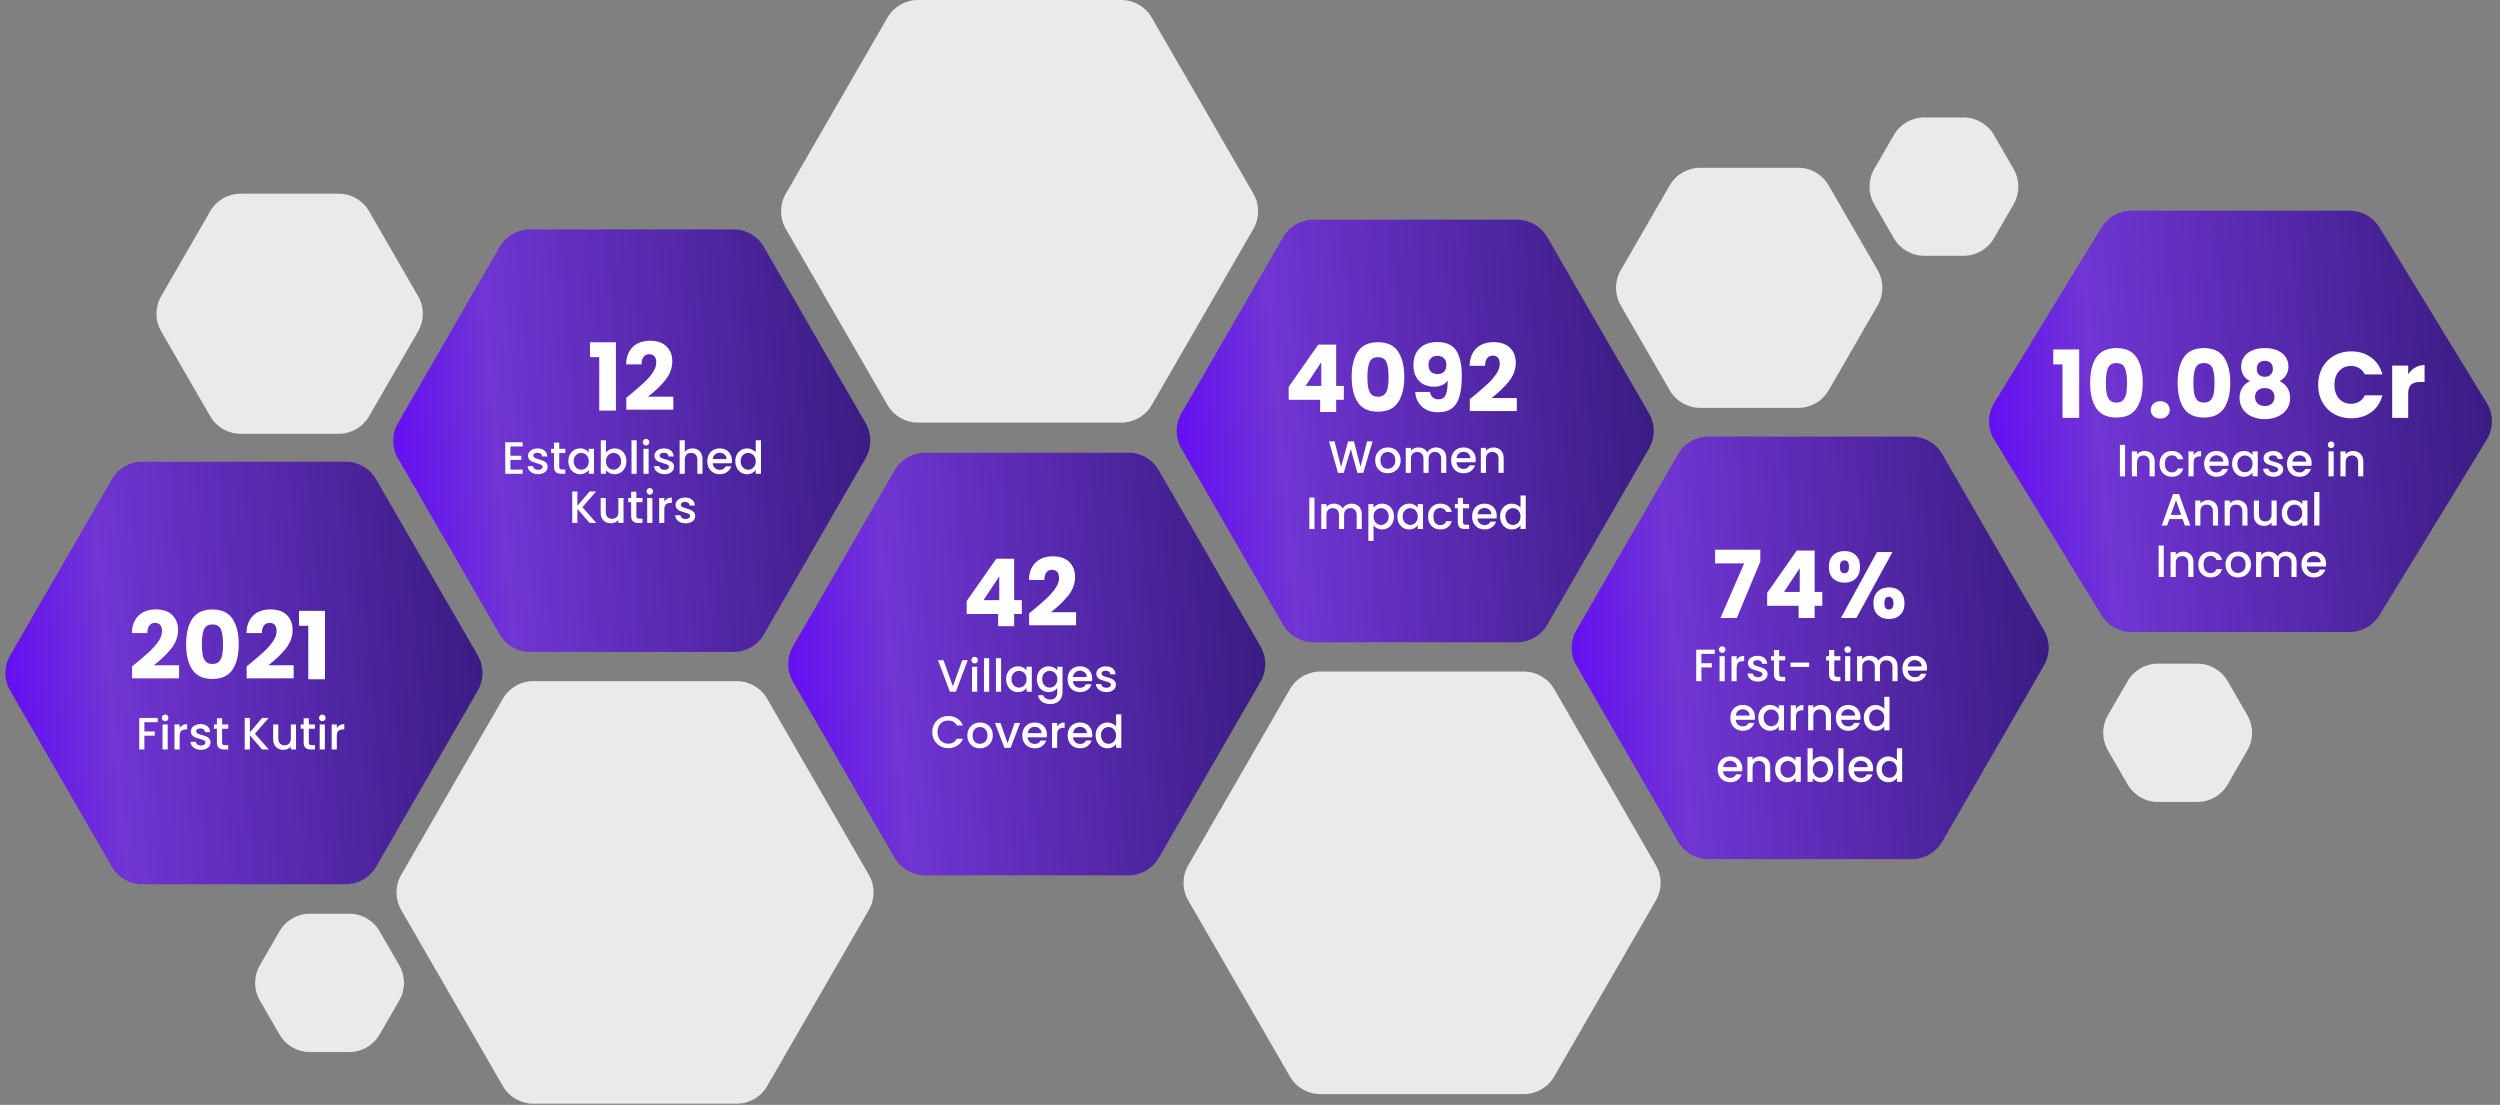
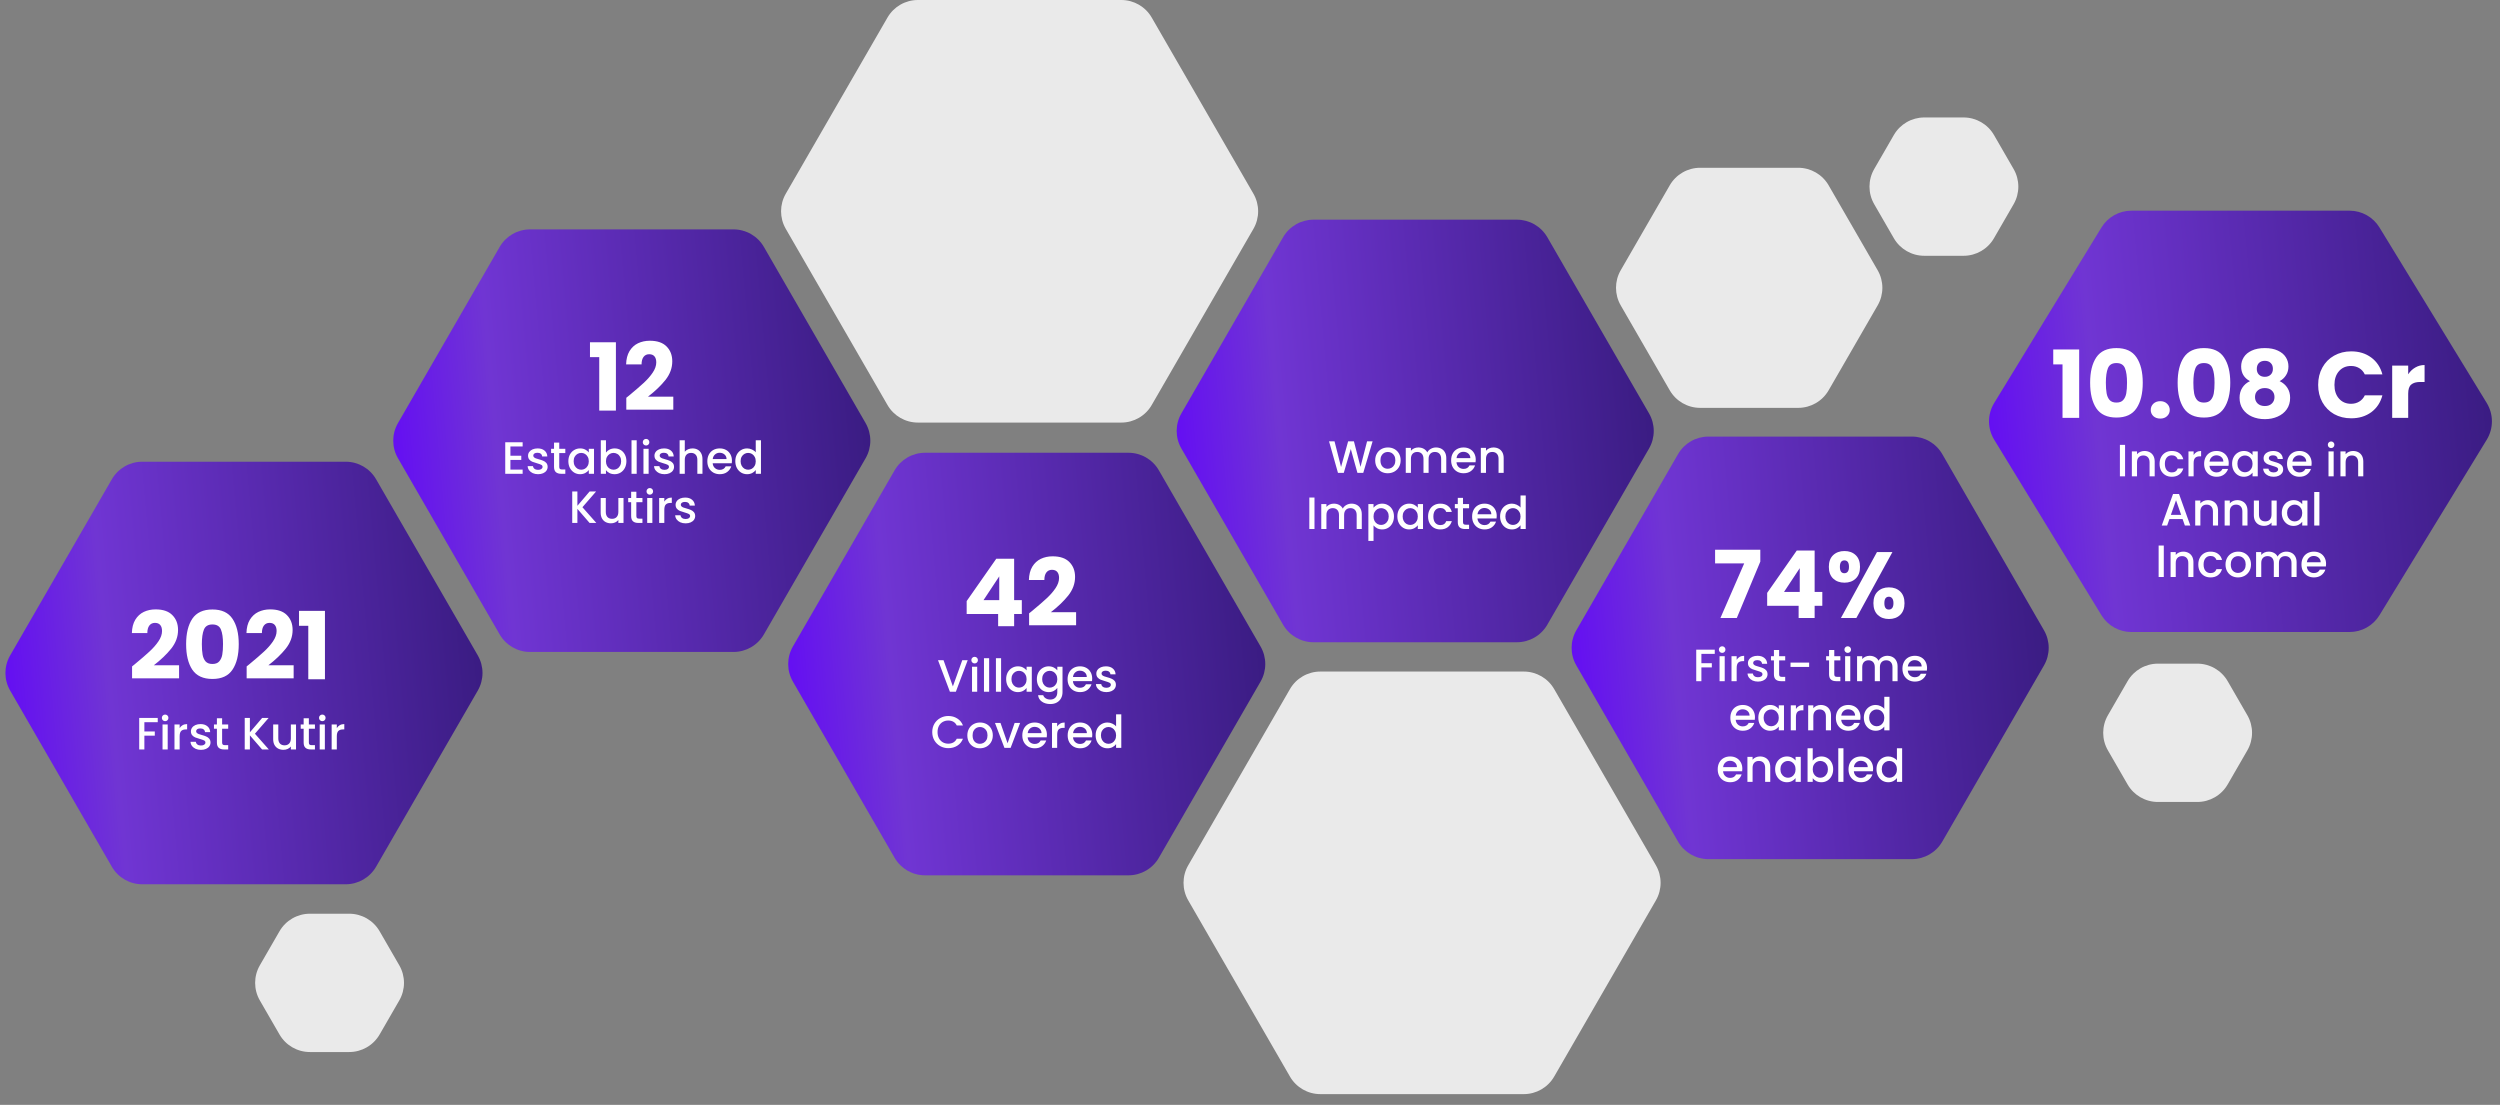
<svg xmlns="http://www.w3.org/2000/svg" width="1068" height="472" viewBox="0 0 1068 472" fill="none">
  <rect x="0" y="0" width="1068" height="472" fill="#808080" stroke="none" />
-   <path d="M102.786 185.314C97.427 185.314 92.475 182.455 89.796 177.814L68.849 141.531C66.169 136.89 66.169 131.172 68.849 126.531L89.796 90.249C92.475 85.608 97.427 82.749 102.786 82.749H144.682C150.041 82.749 154.992 85.608 157.672 90.249L178.62 126.531C181.299 131.172 181.299 136.89 178.62 141.531L157.672 177.814C154.992 182.455 150.041 185.314 144.681 185.314H102.786Z" fill="#EAEAEA" />
  <path d="M726.306 174.236C720.947 174.236 715.995 171.377 713.315 166.736L692.368 130.453C689.689 125.812 689.689 120.094 692.368 115.453L713.315 79.171C715.995 74.53 720.947 71.671 726.306 71.671H768.201C773.56 71.671 778.512 74.53 781.191 79.171L802.14 115.453C804.82 120.094 804.82 125.812 802.14 130.453L781.191 166.736C778.512 171.377 773.56 174.236 768.201 174.236H726.306Z" fill="#EAEAEA" />
  <path d="M822.042 109.27C816.683 109.27 811.731 106.411 809.051 101.77L800.654 87.224C797.974 82.583 797.974 76.865 800.654 72.224L809.051 57.68C811.731 53.039 816.683 50.18 822.042 50.18H838.837C844.195 50.18 849.147 53.038 851.827 57.679L860.225 72.224C862.905 76.865 862.905 82.583 860.225 87.225L851.827 101.77C849.147 106.411 844.195 109.27 838.836 109.27H822.042Z" fill="#EAEAEA" />
  <path d="M921.885 342.599C916.526 342.599 911.574 339.74 908.895 335.099L900.497 320.553C897.818 315.912 897.818 310.194 900.498 305.553L908.895 291.009C911.574 286.368 916.526 283.509 921.885 283.509H938.68C944.039 283.509 948.991 286.368 951.67 291.008L960.068 305.553C962.748 310.194 962.748 315.912 960.069 320.554L951.67 335.099C948.991 339.74 944.039 342.599 938.68 342.599H921.885Z" fill="#EAEAEA" />
  <path d="M132.393 449.429C127.034 449.429 122.082 446.57 119.403 441.929L111.005 427.383C108.326 422.742 108.326 417.024 111.005 412.383L119.403 397.839C122.082 393.198 127.034 390.339 132.393 390.339H149.188C154.547 390.339 159.499 393.198 162.178 397.838L170.576 412.383C173.256 417.024 173.256 422.742 170.576 427.384L162.178 441.929C159.499 446.57 154.547 449.429 149.188 449.429H132.393Z" fill="#EAEAEA" />
  <path d="M60.772 377.763C55.413 377.763 50.461 374.904 47.781 370.263L4.33 295.002C1.65 290.361 1.65 284.643 4.33 280.002L47.781 204.741C50.461 200.1 55.413 197.241 60.772 197.241H147.675C153.034 197.241 157.986 200.1 160.665 204.741L204.119 280.002C206.799 284.643 206.799 290.361 204.119 295.003L160.665 370.264C157.986 374.904 153.034 377.763 147.675 377.763H60.772Z" fill="url(#paint0_linear_401_2098)" />
  <path d="M56.421 284.69C57.328 283.97 57.741 283.637 57.661 283.69C60.274 281.53 62.328 279.757 63.821 278.37C65.341 276.983 66.621 275.53 67.661 274.01C68.701 272.49 69.221 271.01 69.221 269.57C69.221 268.477 68.968 267.623 68.461 267.01C67.954 266.397 67.194 266.09 66.181 266.09C65.168 266.09 64.368 266.477 63.781 267.25C63.221 267.997 62.941 269.063 62.941 270.45H56.341C56.394 268.183 56.874 266.29 57.781 264.77C58.714 263.25 59.928 262.13 61.421 261.41C62.941 260.69 64.621 260.33 66.461 260.33C69.634 260.33 72.021 261.143 73.621 262.77C75.248 264.397 76.061 266.517 76.061 269.13C76.061 271.983 75.088 274.637 73.141 277.09C71.194 279.517 68.714 281.89 65.701 284.21H76.501V289.77H56.421V284.69ZM79.512 275.17C79.512 270.583 80.392 266.97 82.152 264.33C83.939 261.69 86.806 260.37 90.752 260.37C94.699 260.37 97.552 261.69 99.312 264.33C101.099 266.97 101.992 270.583 101.992 275.17C101.992 279.81 101.099 283.45 99.312 286.09C97.552 288.73 94.699 290.05 90.752 290.05C86.806 290.05 83.939 288.73 82.152 286.09C80.392 283.45 79.512 279.81 79.512 275.17ZM95.272 275.17C95.272 272.477 94.979 270.41 94.392 268.97C93.806 267.503 92.592 266.77 90.752 266.77C88.912 266.77 87.699 267.503 87.112 268.97C86.526 270.41 86.232 272.477 86.232 275.17C86.232 276.983 86.339 278.49 86.552 279.69C86.766 280.863 87.192 281.823 87.832 282.57C88.499 283.29 89.472 283.65 90.752 283.65C92.032 283.65 92.992 283.29 93.632 282.57C94.299 281.823 94.739 280.863 94.952 279.69C95.166 278.49 95.272 276.983 95.272 275.17ZM105.366 284.69C106.273 283.97 106.686 283.637 106.606 283.69C109.219 281.53 111.273 279.757 112.766 278.37C114.286 276.983 115.566 275.53 116.606 274.01C117.646 272.49 118.166 271.01 118.166 269.57C118.166 268.477 117.913 267.623 117.406 267.01C116.899 266.397 116.139 266.09 115.126 266.09C114.113 266.09 113.313 266.477 112.726 267.25C112.166 267.997 111.886 269.063 111.886 270.45H105.286C105.339 268.183 105.819 266.29 106.726 264.77C107.659 263.25 108.873 262.13 110.366 261.41C111.886 260.69 113.566 260.33 115.406 260.33C118.579 260.33 120.966 261.143 122.566 262.77C124.193 264.397 125.006 266.517 125.006 269.13C125.006 271.983 124.033 274.637 122.086 277.09C120.139 279.517 117.659 281.89 114.646 284.21H125.446V289.77H105.366V284.69ZM127.738 267.33V260.97H138.818V290.17H131.698V267.33H127.738Z" fill="white" />
  <path d="M67.388 306.714V308.514H61.676V312.483H66.129V314.284H61.676V320.17H59.469V306.714H67.388ZM70.556 308.088C70.156 308.088 69.82 307.953 69.549 307.682C69.278 307.411 69.143 307.075 69.143 306.675C69.143 306.275 69.278 305.939 69.549 305.668C69.82 305.397 70.156 305.261 70.556 305.261C70.943 305.261 71.272 305.397 71.544 305.668C71.815 305.939 71.95 306.275 71.95 306.675C71.95 307.075 71.815 307.411 71.544 307.682C71.272 307.953 70.943 308.088 70.556 308.088ZM71.64 309.502V320.17H69.433V309.502H71.64ZM76.746 311.051C77.068 310.508 77.494 310.089 78.023 309.792C78.566 309.482 79.204 309.327 79.94 309.327V311.612H79.379C78.514 311.612 77.856 311.832 77.404 312.27C76.965 312.709 76.746 313.471 76.746 314.555V320.17H74.538V309.502H76.746V311.051ZM85.841 320.344C85.002 320.344 84.247 320.196 83.576 319.899C82.918 319.589 82.395 319.176 82.008 318.66C81.621 318.13 81.414 317.543 81.388 316.898H83.673C83.712 317.35 83.925 317.73 84.312 318.04C84.712 318.337 85.209 318.485 85.803 318.485C86.422 318.485 86.9 318.369 87.235 318.137C87.584 317.892 87.758 317.582 87.758 317.208C87.758 316.807 87.564 316.511 87.177 316.317C86.803 316.123 86.203 315.91 85.377 315.678C84.576 315.459 83.925 315.246 83.421 315.039C82.918 314.833 82.479 314.516 82.105 314.09C81.743 313.664 81.562 313.103 81.562 312.406C81.562 311.838 81.73 311.322 82.066 310.857C82.401 310.379 82.879 310.005 83.499 309.734C84.131 309.463 84.854 309.327 85.667 309.327C86.88 309.327 87.855 309.637 88.591 310.257C89.339 310.863 89.74 311.696 89.791 312.754H87.584C87.545 312.277 87.352 311.896 87.003 311.612C86.654 311.328 86.183 311.186 85.59 311.186C85.009 311.186 84.564 311.296 84.254 311.515C83.944 311.735 83.789 312.025 83.789 312.387C83.789 312.671 83.892 312.909 84.099 313.103C84.305 313.297 84.557 313.451 84.854 313.568C85.151 313.671 85.59 313.806 86.171 313.974C86.945 314.181 87.577 314.394 88.068 314.613C88.571 314.82 89.004 315.129 89.365 315.542C89.727 315.956 89.914 316.504 89.927 317.188C89.927 317.795 89.759 318.337 89.423 318.815C89.088 319.292 88.61 319.667 87.99 319.938C87.384 320.209 86.668 320.344 85.841 320.344ZM94.887 311.302V317.208C94.887 317.608 94.977 317.898 95.158 318.079C95.351 318.247 95.674 318.331 96.126 318.331H97.481V320.17H95.739C94.745 320.17 93.983 319.938 93.454 319.473C92.925 319.008 92.66 318.253 92.66 317.208V311.302H91.402V309.502H92.66V306.849H94.887V309.502H97.481V311.302H94.887ZM111.96 320.17L106.752 314.148V320.17H104.545V306.714H106.752V312.851L111.98 306.714H114.749L108.901 313.451L114.845 320.17H111.96ZM126.459 309.502V320.17H124.251V318.911C123.903 319.35 123.445 319.699 122.877 319.957C122.322 320.202 121.728 320.325 121.096 320.325C120.257 320.325 119.501 320.151 118.83 319.802C118.172 319.454 117.649 318.937 117.262 318.253C116.888 317.569 116.7 316.743 116.7 315.775V309.502H118.888V315.446C118.888 316.401 119.127 317.137 119.605 317.653C120.082 318.156 120.734 318.408 121.56 318.408C122.386 318.408 123.038 318.156 123.516 317.653C124.006 317.137 124.251 316.401 124.251 315.446V309.502H126.459ZM131.946 311.302V317.208C131.946 317.608 132.036 317.898 132.217 318.079C132.411 318.247 132.733 318.331 133.185 318.331H134.541V320.17H132.798C131.804 320.17 131.043 319.938 130.513 319.473C129.984 319.008 129.719 318.253 129.719 317.208V311.302H128.461V309.502H129.719V306.849H131.946V309.502H134.541V311.302H131.946ZM137.698 308.088C137.298 308.088 136.962 307.953 136.691 307.682C136.42 307.411 136.284 307.075 136.284 306.675C136.284 306.275 136.42 305.939 136.691 305.668C136.962 305.397 137.298 305.261 137.698 305.261C138.085 305.261 138.414 305.397 138.685 305.668C138.956 305.939 139.092 306.275 139.092 306.675C139.092 307.075 138.956 307.411 138.685 307.682C138.414 307.953 138.085 308.088 137.698 308.088ZM138.782 309.502V320.17H136.575V309.502H138.782ZM143.887 311.051C144.21 310.508 144.636 310.089 145.165 309.792C145.707 309.482 146.346 309.327 147.082 309.327V311.612H146.52C145.656 311.612 144.997 311.832 144.545 312.27C144.107 312.709 143.887 313.471 143.887 314.555V320.17H141.68V309.502H143.887V311.051Z" fill="white" />
  <path d="M226.446 278.516C221.087 278.516 216.135 275.657 213.456 271.016L170.005 195.755C167.326 191.114 167.326 185.396 170.005 180.755L213.456 105.494C216.135 100.853 221.087 97.994 226.446 97.994H313.349C318.708 97.994 323.66 100.853 326.339 105.494L369.793 180.755C372.473 185.396 372.473 191.114 369.793 195.755L326.339 271.017C323.66 275.657 318.708 278.516 313.349 278.516H226.446Z" fill="url(#paint1_linear_401_2098)" />
  <path d="M252.037 152.564V146.204H263.117V175.404H255.997V152.564H252.037ZM267.556 169.924C268.462 169.204 268.876 168.871 268.796 168.924C271.409 166.764 273.462 164.991 274.956 163.604C276.476 162.217 277.756 160.764 278.796 159.244C279.836 157.724 280.356 156.244 280.356 154.804C280.356 153.711 280.102 152.857 279.596 152.244C279.089 151.631 278.329 151.324 277.316 151.324C276.302 151.324 275.502 151.711 274.916 152.484C274.356 153.231 274.076 154.297 274.076 155.684H267.476C267.529 153.417 268.009 151.524 268.916 150.004C269.849 148.484 271.062 147.364 272.556 146.644C274.076 145.924 275.756 145.564 277.596 145.564C280.769 145.564 283.156 146.377 284.756 148.004C286.382 149.631 287.196 151.751 287.196 154.364C287.196 157.217 286.222 159.871 284.276 162.324C282.329 164.751 279.849 167.124 276.836 169.444H287.636V175.004H267.556V169.924Z" fill="white" />
  <path d="M218.045 190.729V194.679H222.692V196.479H218.045V200.603H223.272V202.404H215.838V188.928H223.272V190.729H218.045ZM229.863 202.578C229.024 202.578 228.269 202.43 227.598 202.133C226.94 201.823 226.417 201.41 226.03 200.894C225.643 200.365 225.436 199.777 225.41 199.132H227.695C227.734 199.584 227.947 199.964 228.334 200.274C228.734 200.571 229.231 200.72 229.825 200.72C230.444 200.72 230.922 200.603 231.257 200.371C231.606 200.126 231.78 199.816 231.78 199.442C231.78 199.042 231.587 198.745 231.199 198.551C230.825 198.357 230.225 198.144 229.399 197.912C228.598 197.693 227.947 197.48 227.443 197.273C226.94 197.067 226.501 196.75 226.127 196.325C225.765 195.899 225.585 195.337 225.585 194.64C225.585 194.072 225.752 193.556 226.088 193.091C226.424 192.614 226.901 192.239 227.521 191.968C228.153 191.697 228.876 191.562 229.689 191.562C230.903 191.562 231.877 191.871 232.613 192.491C233.361 193.098 233.762 193.93 233.813 194.989H231.606C231.567 194.511 231.374 194.13 231.025 193.846C230.677 193.562 230.205 193.42 229.612 193.42C229.031 193.42 228.586 193.53 228.276 193.749C227.966 193.969 227.811 194.259 227.811 194.621C227.811 194.905 227.914 195.143 228.121 195.337C228.327 195.531 228.579 195.686 228.876 195.802C229.173 195.905 229.612 196.041 230.193 196.208C230.967 196.415 231.6 196.628 232.09 196.847C232.593 197.054 233.026 197.364 233.387 197.777C233.749 198.19 233.936 198.738 233.949 199.422C233.949 200.029 233.781 200.571 233.445 201.049C233.11 201.526 232.632 201.901 232.013 202.172C231.406 202.443 230.69 202.578 229.863 202.578ZM238.909 193.536V199.442C238.909 199.842 238.999 200.132 239.18 200.313C239.373 200.481 239.696 200.565 240.148 200.565H241.503V202.404H239.761C238.767 202.404 238.005 202.172 237.476 201.707C236.947 201.242 236.682 200.487 236.682 199.442V193.536H235.424V191.736H236.682V189.083H238.909V191.736H241.503V193.536H238.909ZM242.802 197.022C242.802 195.95 243.021 195.001 243.46 194.175C243.912 193.349 244.519 192.71 245.28 192.259C246.055 191.794 246.906 191.562 247.836 191.562C248.675 191.562 249.404 191.729 250.024 192.065C250.656 192.388 251.16 192.794 251.534 193.285V191.736H253.761V202.404H251.534V200.816C251.16 201.32 250.65 201.739 250.004 202.075C249.359 202.411 248.623 202.578 247.797 202.578C246.881 202.578 246.042 202.346 245.28 201.881C244.519 201.404 243.912 200.745 243.46 199.906C243.021 199.054 242.802 198.093 242.802 197.022ZM251.534 197.06C251.534 196.325 251.379 195.686 251.069 195.143C250.772 194.601 250.379 194.188 249.888 193.904C249.398 193.62 248.868 193.478 248.301 193.478C247.733 193.478 247.203 193.62 246.713 193.904C246.222 194.175 245.822 194.582 245.512 195.124C245.216 195.653 245.067 196.286 245.067 197.022C245.067 197.757 245.216 198.403 245.512 198.958C245.822 199.513 246.222 199.939 246.713 200.236C247.216 200.52 247.745 200.662 248.301 200.662C248.868 200.662 249.398 200.52 249.888 200.236C250.379 199.952 250.772 199.539 251.069 198.996C251.379 198.441 251.534 197.796 251.534 197.06ZM258.867 193.323C259.241 192.807 259.751 192.388 260.396 192.065C261.055 191.729 261.784 191.562 262.584 191.562C263.527 191.562 264.378 191.787 265.14 192.239C265.902 192.691 266.502 193.336 266.941 194.175C267.379 195.001 267.599 195.95 267.599 197.022C267.599 198.093 267.379 199.054 266.941 199.906C266.502 200.745 265.895 201.404 265.121 201.881C264.359 202.346 263.514 202.578 262.584 202.578C261.758 202.578 261.022 202.417 260.377 202.094C259.745 201.772 259.241 201.359 258.867 200.855V202.404H256.66V188.076H258.867V193.323ZM265.353 197.022C265.353 196.286 265.198 195.653 264.888 195.124C264.591 194.582 264.191 194.175 263.688 193.904C263.197 193.62 262.668 193.478 262.1 193.478C261.545 193.478 261.016 193.62 260.513 193.904C260.022 194.188 259.622 194.601 259.312 195.143C259.015 195.686 258.867 196.325 258.867 197.06C258.867 197.796 259.015 198.441 259.312 198.996C259.622 199.539 260.022 199.952 260.513 200.236C261.016 200.52 261.545 200.662 262.1 200.662C262.668 200.662 263.197 200.52 263.688 200.236C264.191 199.939 264.591 199.513 264.888 198.958C265.198 198.403 265.353 197.757 265.353 197.022ZM271.989 188.076V202.404H269.782V188.076H271.989ZM276.01 190.322C275.61 190.322 275.274 190.187 275.003 189.916C274.732 189.645 274.596 189.309 274.596 188.909C274.596 188.509 274.732 188.173 275.003 187.902C275.274 187.631 275.61 187.496 276.01 187.496C276.397 187.496 276.726 187.631 276.997 187.902C277.268 188.173 277.404 188.509 277.404 188.909C277.404 189.309 277.268 189.645 276.997 189.916C276.726 190.187 276.397 190.322 276.01 190.322ZM277.094 191.736V202.404H274.887V191.736H277.094ZM283.864 202.578C283.025 202.578 282.27 202.43 281.599 202.133C280.941 201.823 280.418 201.41 280.031 200.894C279.643 200.365 279.437 199.777 279.411 199.132H281.696C281.734 199.584 281.947 199.964 282.335 200.274C282.735 200.571 283.232 200.72 283.825 200.72C284.445 200.72 284.923 200.603 285.258 200.371C285.607 200.126 285.781 199.816 285.781 199.442C285.781 199.042 285.587 198.745 285.2 198.551C284.826 198.357 284.226 198.144 283.4 197.912C282.599 197.693 281.947 197.48 281.444 197.273C280.941 197.067 280.502 196.75 280.127 196.325C279.766 195.899 279.585 195.337 279.585 194.64C279.585 194.072 279.753 193.556 280.089 193.091C280.424 192.614 280.902 192.239 281.521 191.968C282.154 191.697 282.877 191.562 283.69 191.562C284.903 191.562 285.878 191.871 286.614 192.491C287.362 193.098 287.762 193.93 287.814 194.989H285.607C285.568 194.511 285.374 194.13 285.026 193.846C284.677 193.562 284.206 193.42 283.612 193.42C283.032 193.42 282.586 193.53 282.277 193.749C281.967 193.969 281.812 194.259 281.812 194.621C281.812 194.905 281.915 195.143 282.122 195.337C282.328 195.531 282.58 195.686 282.877 195.802C283.174 195.905 283.612 196.041 284.193 196.208C284.968 196.415 285.6 196.628 286.091 196.847C286.594 197.054 287.027 197.364 287.388 197.777C287.749 198.19 287.937 198.738 287.949 199.422C287.949 200.029 287.782 200.571 287.446 201.049C287.11 201.526 286.633 201.901 286.013 202.172C285.407 202.443 284.69 202.578 283.864 202.578ZM295.852 191.562C296.666 191.562 297.389 191.736 298.021 192.084C298.666 192.433 299.17 192.949 299.531 193.633C299.906 194.317 300.093 195.143 300.093 196.112V202.404H297.905V196.441C297.905 195.486 297.666 194.756 297.188 194.253C296.711 193.737 296.059 193.478 295.233 193.478C294.407 193.478 293.749 193.737 293.258 194.253C292.78 194.756 292.542 195.486 292.542 196.441V202.404H290.334V188.076H292.542V192.975C292.916 192.523 293.387 192.175 293.955 191.929C294.536 191.684 295.168 191.562 295.852 191.562ZM312.686 196.809C312.686 197.209 312.66 197.57 312.608 197.893H304.457C304.522 198.745 304.838 199.429 305.406 199.945C305.974 200.461 306.671 200.72 307.497 200.72C308.684 200.72 309.523 200.223 310.014 199.229H312.395C312.073 200.21 311.485 201.016 310.633 201.649C309.794 202.269 308.749 202.578 307.497 202.578C306.477 202.578 305.561 202.352 304.747 201.901C303.947 201.436 303.315 200.791 302.85 199.964C302.398 199.125 302.172 198.157 302.172 197.06C302.172 195.963 302.392 195.001 302.831 194.175C303.282 193.336 303.908 192.691 304.709 192.239C305.522 191.787 306.451 191.562 307.497 191.562C308.504 191.562 309.401 191.781 310.188 192.22C310.975 192.659 311.589 193.278 312.027 194.079C312.466 194.866 312.686 195.776 312.686 196.809ZM310.382 196.112C310.369 195.298 310.078 194.646 309.51 194.156C308.943 193.666 308.239 193.42 307.4 193.42C306.638 193.42 305.987 193.666 305.445 194.156C304.902 194.634 304.58 195.285 304.476 196.112H310.382ZM314.122 197.022C314.122 195.95 314.342 195.001 314.78 194.175C315.232 193.349 315.839 192.71 316.6 192.259C317.375 191.794 318.233 191.562 319.176 191.562C319.873 191.562 320.557 191.716 321.228 192.026C321.912 192.323 322.454 192.723 322.854 193.227V188.076H325.081V202.404H322.854V200.797C322.493 201.313 321.989 201.739 321.344 202.075C320.712 202.411 319.982 202.578 319.156 202.578C318.227 202.578 317.375 202.346 316.6 201.881C315.839 201.404 315.232 200.745 314.78 199.906C314.342 199.054 314.122 198.093 314.122 197.022ZM322.854 197.06C322.854 196.325 322.699 195.686 322.39 195.143C322.093 194.601 321.699 194.188 321.208 193.904C320.718 193.62 320.189 193.478 319.621 193.478C319.053 193.478 318.524 193.62 318.033 193.904C317.543 194.175 317.143 194.582 316.833 195.124C316.536 195.653 316.387 196.286 316.387 197.022C316.387 197.757 316.536 198.403 316.833 198.958C317.143 199.513 317.543 199.939 318.033 200.236C318.537 200.52 319.066 200.662 319.621 200.662C320.189 200.662 320.718 200.52 321.208 200.236C321.699 199.952 322.093 199.539 322.39 198.996C322.699 198.441 322.854 197.796 322.854 197.06ZM251.87 223.404L246.662 217.383V223.404H244.455V209.948H246.662V216.085L251.889 209.948H254.658L248.811 216.686L254.755 223.404H251.87ZM266.368 212.736V223.404H264.161V222.146C263.813 222.584 263.354 222.933 262.786 223.191C262.231 223.436 261.638 223.559 261.005 223.559C260.166 223.559 259.411 223.385 258.74 223.036C258.082 222.688 257.559 222.171 257.172 221.487C256.797 220.803 256.61 219.977 256.61 219.009V212.736H258.798V218.68C258.798 219.635 259.037 220.371 259.514 220.887C259.992 221.39 260.644 221.642 261.47 221.642C262.296 221.642 262.948 221.39 263.425 220.887C263.916 220.371 264.161 219.635 264.161 218.68V212.736H266.368ZM271.856 214.536V220.442C271.856 220.842 271.946 221.132 272.127 221.313C272.32 221.481 272.643 221.565 273.095 221.565H274.45V223.404H272.708C271.714 223.404 270.952 223.172 270.423 222.707C269.894 222.242 269.629 221.487 269.629 220.442V214.536H268.371V212.736H269.629V210.083H271.856V212.736H274.45V214.536H271.856ZM277.607 211.322C277.207 211.322 276.872 211.187 276.601 210.916C276.33 210.645 276.194 210.309 276.194 209.909C276.194 209.509 276.33 209.173 276.601 208.902C276.872 208.631 277.207 208.496 277.607 208.496C277.995 208.496 278.324 208.631 278.595 208.902C278.866 209.173 279.001 209.509 279.001 209.909C279.001 210.309 278.866 210.645 278.595 210.916C278.324 211.187 277.995 211.322 277.607 211.322ZM278.692 212.736V223.404H276.484V212.736H278.692ZM283.797 214.285C284.119 213.743 284.545 213.323 285.075 213.026C285.617 212.716 286.256 212.562 286.991 212.562V214.846H286.43C285.565 214.846 284.907 215.066 284.455 215.505C284.016 215.943 283.797 216.705 283.797 217.789V223.404H281.59V212.736H283.797V214.285ZM292.893 223.578C292.054 223.578 291.299 223.43 290.627 223.133C289.969 222.823 289.446 222.41 289.059 221.894C288.672 221.365 288.465 220.777 288.439 220.132H290.724C290.763 220.584 290.976 220.964 291.363 221.274C291.763 221.571 292.26 221.72 292.854 221.72C293.474 221.72 293.951 221.603 294.287 221.371C294.635 221.126 294.809 220.816 294.809 220.442C294.809 220.042 294.616 219.745 294.229 219.551C293.854 219.357 293.254 219.144 292.428 218.912C291.628 218.693 290.976 218.48 290.472 218.273C289.969 218.067 289.53 217.75 289.156 217.325C288.794 216.899 288.614 216.337 288.614 215.64C288.614 215.072 288.782 214.556 289.117 214.091C289.453 213.614 289.93 213.239 290.55 212.968C291.182 212.697 291.905 212.562 292.718 212.562C293.932 212.562 294.906 212.871 295.642 213.491C296.391 214.098 296.791 214.93 296.842 215.989H294.635C294.596 215.511 294.403 215.13 294.054 214.846C293.706 214.562 293.235 214.42 292.641 214.42C292.06 214.42 291.615 214.53 291.305 214.749C290.995 214.969 290.84 215.259 290.84 215.621C290.84 215.905 290.944 216.143 291.15 216.337C291.357 216.531 291.608 216.686 291.905 216.802C292.202 216.905 292.641 217.041 293.222 217.208C293.996 217.415 294.629 217.628 295.119 217.847C295.623 218.054 296.055 218.364 296.416 218.777C296.778 219.19 296.965 219.738 296.978 220.422C296.978 221.029 296.81 221.571 296.475 222.049C296.139 222.526 295.661 222.901 295.042 223.172C294.435 223.443 293.719 223.578 292.893 223.578Z" fill="white" />
  <path d="M395.169 373.941C389.81 373.941 384.858 371.082 382.178 366.441L338.728 291.18C336.048 286.539 336.048 280.821 338.728 276.18L382.178 200.919C384.858 196.278 389.81 193.419 395.169 193.419H482.072C487.431 193.419 492.383 196.278 495.062 200.919L538.516 276.18C541.196 280.821 541.196 286.539 538.516 291.18L495.062 366.441C492.383 371.082 487.431 373.941 482.072 373.941H395.169Z" fill="url(#paint2_linear_401_2098)" />
  <path d="M412.96 262.3V256.78L425.6 238.7H433.24V256.38H436.52V262.3H433.24V267.5H426.4V262.3H412.96ZM426.88 246.22L420.16 256.38H426.88V246.22ZM439.63 262.02C440.536 261.3 440.95 260.967 440.87 261.02C443.483 258.86 445.536 257.087 447.03 255.7C448.55 254.313 449.83 252.86 450.87 251.34C451.91 249.82 452.43 248.34 452.43 246.9C452.43 245.807 452.176 244.953 451.67 244.34C451.163 243.727 450.403 243.42 449.39 243.42C448.376 243.42 447.576 243.807 446.99 244.58C446.43 245.327 446.15 246.393 446.15 247.78H439.55C439.603 245.513 440.083 243.62 440.99 242.1C441.923 240.58 443.136 239.46 444.63 238.74C446.15 238.02 447.83 237.66 449.67 237.66C452.843 237.66 455.23 238.473 456.83 240.1C458.456 241.727 459.27 243.847 459.27 246.46C459.27 249.313 458.296 251.967 456.35 254.42C454.403 256.847 451.923 259.22 448.91 261.54H459.71V267.1H439.63V262.02Z" fill="white" />
  <path d="M413.402 282.044L408.348 295.5H405.792L400.72 282.044H403.082L407.07 293.235L411.078 282.044H413.402ZM416.37 283.418C415.97 283.418 415.635 283.283 415.364 283.012C415.093 282.741 414.957 282.405 414.957 282.005C414.957 281.605 415.093 281.269 415.364 280.998C415.635 280.727 415.97 280.592 416.37 280.592C416.758 280.592 417.087 280.727 417.358 280.998C417.629 281.269 417.764 281.605 417.764 282.005C417.764 282.405 417.629 282.741 417.358 283.012C417.087 283.283 416.758 283.418 416.37 283.418ZM417.455 284.832V295.5H415.247V284.832H417.455ZM422.56 281.172V295.5H420.353V281.172H422.56ZM427.665 281.172V295.5H425.458V281.172H427.665ZM429.827 290.117C429.827 289.046 430.046 288.097 430.485 287.271C430.937 286.445 431.544 285.806 432.305 285.355C433.08 284.89 433.932 284.657 434.861 284.657C435.7 284.657 436.429 284.825 437.049 285.161C437.681 285.484 438.185 285.89 438.559 286.381V284.832H440.786V295.5H438.559V293.912C438.185 294.416 437.675 294.835 437.03 295.171C436.384 295.506 435.648 295.674 434.822 295.674C433.906 295.674 433.067 295.442 432.305 294.977C431.544 294.5 430.937 293.841 430.485 293.002C430.046 292.15 429.827 291.189 429.827 290.117ZM438.559 290.156C438.559 289.42 438.404 288.782 438.094 288.239C437.798 287.697 437.404 287.284 436.913 287C436.423 286.716 435.894 286.574 435.326 286.574C434.758 286.574 434.229 286.716 433.738 287C433.248 287.271 432.847 287.678 432.538 288.22C432.241 288.749 432.092 289.382 432.092 290.117C432.092 290.853 432.241 291.499 432.538 292.054C432.847 292.609 433.248 293.035 433.738 293.331C434.241 293.615 434.771 293.757 435.326 293.757C435.894 293.757 436.423 293.615 436.913 293.331C437.404 293.048 437.798 292.634 438.094 292.092C438.404 291.537 438.559 290.892 438.559 290.156ZM447.983 284.657C448.809 284.657 449.538 284.825 450.171 285.161C450.816 285.484 451.32 285.89 451.681 286.381V284.832H453.908V295.674C453.908 296.655 453.701 297.527 453.288 298.288C452.875 299.063 452.275 299.669 451.488 300.108C450.713 300.547 449.784 300.766 448.699 300.766C447.254 300.766 446.053 300.424 445.098 299.74C444.143 299.069 443.601 298.153 443.472 296.991H445.66C445.827 297.546 446.182 297.991 446.725 298.327C447.28 298.675 447.938 298.85 448.699 298.85C449.59 298.85 450.306 298.578 450.849 298.036C451.404 297.494 451.681 296.707 451.681 295.674V293.893C451.307 294.396 450.797 294.822 450.152 295.171C449.519 295.506 448.796 295.674 447.983 295.674C447.054 295.674 446.202 295.442 445.427 294.977C444.666 294.5 444.059 293.841 443.607 293.002C443.168 292.15 442.949 291.189 442.949 290.117C442.949 289.046 443.168 288.097 443.607 287.271C444.059 286.445 444.666 285.806 445.427 285.355C446.202 284.89 447.054 284.657 447.983 284.657ZM451.681 290.156C451.681 289.42 451.526 288.782 451.216 288.239C450.92 287.697 450.526 287.284 450.035 287C449.545 286.716 449.016 286.574 448.448 286.574C447.88 286.574 447.351 286.716 446.86 287C446.37 287.271 445.969 287.678 445.66 288.22C445.363 288.749 445.214 289.382 445.214 290.117C445.214 290.853 445.363 291.499 445.66 292.054C445.969 292.609 446.37 293.035 446.86 293.331C447.364 293.615 447.893 293.757 448.448 293.757C449.016 293.757 449.545 293.615 450.035 293.331C450.526 293.048 450.92 292.634 451.216 292.092C451.526 291.537 451.681 290.892 451.681 290.156ZM466.584 289.904C466.584 290.305 466.559 290.666 466.507 290.989H458.356C458.42 291.841 458.737 292.525 459.304 293.041C459.872 293.557 460.569 293.816 461.396 293.816C462.583 293.816 463.422 293.319 463.913 292.325H466.294C465.971 293.306 465.384 294.112 464.532 294.745C463.693 295.364 462.648 295.674 461.396 295.674C460.376 295.674 459.459 295.448 458.646 294.997C457.846 294.532 457.213 293.887 456.749 293.06C456.297 292.221 456.071 291.253 456.071 290.156C456.071 289.059 456.291 288.097 456.729 287.271C457.181 286.432 457.807 285.787 458.607 285.335C459.421 284.883 460.35 284.657 461.396 284.657C462.402 284.657 463.299 284.877 464.087 285.316C464.874 285.755 465.487 286.374 465.926 287.175C466.365 287.962 466.584 288.872 466.584 289.904ZM464.28 289.207C464.268 288.394 463.977 287.742 463.409 287.252C462.841 286.761 462.138 286.516 461.299 286.516C460.537 286.516 459.885 286.761 459.343 287.252C458.801 287.73 458.478 288.381 458.375 289.207H464.28ZM472.629 295.674C471.79 295.674 471.035 295.526 470.364 295.229C469.705 294.919 469.183 294.506 468.795 293.99C468.408 293.461 468.202 292.873 468.176 292.228H470.46C470.499 292.68 470.712 293.06 471.099 293.37C471.499 293.667 471.996 293.816 472.59 293.816C473.21 293.816 473.687 293.699 474.023 293.467C474.371 293.222 474.546 292.912 474.546 292.538C474.546 292.138 474.352 291.841 473.965 291.647C473.591 291.453 472.99 291.24 472.164 291.008C471.364 290.789 470.712 290.576 470.209 290.369C469.705 290.163 469.266 289.846 468.892 289.42C468.531 288.994 468.35 288.433 468.35 287.736C468.35 287.168 468.518 286.652 468.853 286.187C469.189 285.709 469.667 285.335 470.286 285.064C470.919 284.793 471.641 284.657 472.455 284.657C473.668 284.657 474.642 284.967 475.378 285.587C476.127 286.194 476.527 287.026 476.579 288.085H474.371C474.333 287.607 474.139 287.226 473.791 286.942C473.442 286.658 472.971 286.516 472.377 286.516C471.796 286.516 471.351 286.626 471.041 286.845C470.731 287.065 470.577 287.355 470.577 287.717C470.577 288.001 470.68 288.239 470.886 288.433C471.093 288.627 471.345 288.782 471.641 288.898C471.938 289.001 472.377 289.136 472.958 289.304C473.732 289.511 474.365 289.724 474.855 289.943C475.359 290.15 475.791 290.46 476.153 290.873C476.514 291.286 476.701 291.834 476.714 292.518C476.714 293.125 476.546 293.667 476.211 294.145C475.875 294.622 475.398 294.997 474.778 295.268C474.171 295.539 473.455 295.674 472.629 295.674ZM398.251 312.743C398.251 311.426 398.554 310.245 399.161 309.2C399.781 308.154 400.613 307.341 401.659 306.76C402.717 306.166 403.872 305.869 405.124 305.869C406.557 305.869 407.829 306.224 408.939 306.934C410.062 307.631 410.875 308.625 411.378 309.916H408.726C408.377 309.206 407.893 308.677 407.273 308.328C406.654 307.98 405.938 307.806 405.124 307.806C404.234 307.806 403.44 308.006 402.743 308.406C402.046 308.806 401.497 309.38 401.097 310.129C400.71 310.878 400.516 311.749 400.516 312.743C400.516 313.737 400.71 314.608 401.097 315.357C401.497 316.105 402.046 316.686 402.743 317.099C403.44 317.499 404.234 317.699 405.124 317.699C405.938 317.699 406.654 317.525 407.273 317.177C407.893 316.828 408.377 316.299 408.726 315.589H411.378C410.875 316.88 410.062 317.874 408.939 318.571C407.829 319.268 406.557 319.616 405.124 319.616C403.859 319.616 402.704 319.326 401.659 318.745C400.613 318.151 399.781 317.331 399.161 316.286C398.554 315.24 398.251 314.059 398.251 312.743ZM418.589 319.674C417.582 319.674 416.672 319.448 415.859 318.997C415.046 318.532 414.407 317.887 413.942 317.06C413.478 316.221 413.245 315.253 413.245 314.156C413.245 313.072 413.484 312.11 413.962 311.271C414.439 310.432 415.091 309.787 415.917 309.335C416.743 308.883 417.666 308.657 418.686 308.657C419.706 308.657 420.629 308.883 421.455 309.335C422.281 309.787 422.933 310.432 423.41 311.271C423.888 312.11 424.127 313.072 424.127 314.156C424.127 315.24 423.881 316.202 423.391 317.041C422.9 317.88 422.229 318.532 421.377 318.997C420.538 319.448 419.609 319.674 418.589 319.674ZM418.589 317.757C419.157 317.757 419.686 317.622 420.177 317.351C420.68 317.08 421.087 316.673 421.397 316.131C421.706 315.589 421.861 314.931 421.861 314.156C421.861 313.382 421.713 312.73 421.416 312.201C421.119 311.659 420.725 311.252 420.235 310.981C419.744 310.71 419.215 310.574 418.647 310.574C418.079 310.574 417.55 310.71 417.06 310.981C416.582 311.252 416.201 311.659 415.917 312.201C415.633 312.73 415.491 313.382 415.491 314.156C415.491 315.305 415.782 316.196 416.363 316.828C416.956 317.448 417.698 317.757 418.589 317.757ZM430.433 317.525L433.453 308.832H435.796L431.73 319.5H429.097L425.05 308.832H427.412L430.433 317.525ZM447.242 313.904C447.242 314.305 447.216 314.666 447.164 314.989H439.013C439.078 315.841 439.394 316.525 439.962 317.041C440.53 317.557 441.227 317.816 442.053 317.816C443.24 317.816 444.079 317.319 444.57 316.325H446.951C446.629 317.306 446.041 318.112 445.189 318.745C444.35 319.364 443.305 319.674 442.053 319.674C441.033 319.674 440.117 319.448 439.303 318.997C438.503 318.532 437.871 317.887 437.406 317.06C436.954 316.221 436.728 315.253 436.728 314.156C436.728 313.059 436.948 312.097 437.387 311.271C437.838 310.432 438.464 309.787 439.265 309.335C440.078 308.883 441.007 308.657 442.053 308.657C443.06 308.657 443.957 308.877 444.744 309.316C445.531 309.755 446.145 310.374 446.583 311.175C447.022 311.962 447.242 312.872 447.242 313.904ZM444.938 313.207C444.925 312.394 444.634 311.742 444.066 311.252C443.498 310.761 442.795 310.516 441.956 310.516C441.194 310.516 440.543 310.761 440 311.252C439.458 311.73 439.136 312.381 439.032 313.207H444.938ZM451.621 310.381C451.944 309.839 452.37 309.419 452.899 309.122C453.441 308.812 454.08 308.657 454.816 308.657V310.942H454.254C453.389 310.942 452.731 311.162 452.279 311.6C451.841 312.039 451.621 312.801 451.621 313.885V319.5H449.414V308.832H451.621V310.381ZM466.622 313.904C466.622 314.305 466.596 314.666 466.545 314.989H458.394C458.458 315.841 458.774 316.525 459.342 317.041C459.91 317.557 460.607 317.816 461.433 317.816C462.621 317.816 463.46 317.319 463.95 316.325H466.332C466.009 317.306 465.422 318.112 464.57 318.745C463.731 319.364 462.685 319.674 461.433 319.674C460.414 319.674 459.497 319.448 458.684 318.997C457.884 318.532 457.251 317.887 456.787 317.06C456.335 316.221 456.109 315.253 456.109 314.156C456.109 313.059 456.328 312.097 456.767 311.271C457.219 310.432 457.845 309.787 458.645 309.335C459.458 308.883 460.388 308.657 461.433 308.657C462.44 308.657 463.337 308.877 464.125 309.316C464.912 309.755 465.525 310.374 465.964 311.175C466.403 311.962 466.622 312.872 466.622 313.904ZM464.318 313.207C464.305 312.394 464.015 311.742 463.447 311.252C462.879 310.761 462.176 310.516 461.337 310.516C460.575 310.516 459.923 310.761 459.381 311.252C458.839 311.73 458.516 312.381 458.413 313.207H464.318ZM468.059 314.117C468.059 313.046 468.278 312.097 468.717 311.271C469.169 310.445 469.775 309.806 470.537 309.355C471.311 308.89 472.17 308.657 473.112 308.657C473.809 308.657 474.493 308.812 475.164 309.122C475.848 309.419 476.391 309.819 476.791 310.323V305.172H479.017V319.5H476.791V317.893C476.429 318.409 475.926 318.835 475.281 319.171C474.648 319.506 473.919 319.674 473.093 319.674C472.163 319.674 471.311 319.442 470.537 318.977C469.775 318.5 469.169 317.841 468.717 317.002C468.278 316.15 468.059 315.189 468.059 314.117ZM476.791 314.156C476.791 313.42 476.636 312.782 476.326 312.239C476.029 311.697 475.635 311.284 475.145 311C474.654 310.716 474.125 310.574 473.557 310.574C472.989 310.574 472.46 310.716 471.97 311C471.479 311.271 471.079 311.678 470.769 312.22C470.472 312.749 470.324 313.382 470.324 314.117C470.324 314.853 470.472 315.499 470.769 316.054C471.079 316.609 471.479 317.035 471.97 317.331C472.473 317.615 473.002 317.757 473.557 317.757C474.125 317.757 474.654 317.615 475.145 317.331C475.635 317.048 476.029 316.634 476.326 316.092C476.636 315.537 476.791 314.892 476.791 314.156Z" fill="white" />
  <path d="M561.126 274.368C555.767 274.368 550.815 271.509 548.135 266.868L504.685 191.607C502.005 186.966 502.005 181.248 504.685 176.607L548.135 101.346C550.815 96.705 555.767 93.846 561.126 93.846H648.029C653.388 93.846 658.34 96.705 661.019 101.345L704.473 176.607C707.153 181.248 707.153 186.966 704.473 191.607L661.019 266.868C658.34 271.509 653.388 274.368 648.029 274.368H561.126Z" fill="url(#paint3_linear_401_2098)" />
-   <path d="M550.526 170.8V165.28L563.166 147.2H570.806V164.88H574.086V170.8H570.806V176H563.966V170.8H550.526ZM564.446 154.72L557.726 164.88H564.446V154.72ZM577.436 161C577.436 156.413 578.316 152.8 580.076 150.16C581.863 147.52 584.73 146.2 588.676 146.2C592.623 146.2 595.476 147.52 597.236 150.16C599.023 152.8 599.916 156.413 599.916 161C599.916 165.64 599.023 169.28 597.236 171.92C595.476 174.56 592.623 175.88 588.676 175.88C584.73 175.88 581.863 174.56 580.076 171.92C578.316 169.28 577.436 165.64 577.436 161ZM593.196 161C593.196 158.307 592.903 156.24 592.316 154.8C591.73 153.333 590.516 152.6 588.676 152.6C586.836 152.6 585.623 153.333 585.036 154.8C584.45 156.24 584.156 158.307 584.156 161C584.156 162.813 584.263 164.32 584.476 165.52C584.69 166.693 585.116 167.653 585.756 168.4C586.423 169.12 587.396 169.48 588.676 169.48C589.956 169.48 590.916 169.12 591.556 168.4C592.223 167.653 592.663 166.693 592.876 165.52C593.09 164.32 593.196 162.813 593.196 161ZM610.89 167.44C611.29 169.547 612.517 170.6 614.57 170.6C615.983 170.6 616.983 169.973 617.57 168.72C618.157 167.467 618.45 165.427 618.45 162.6C617.863 163.427 617.063 164.067 616.05 164.52C615.037 164.973 613.903 165.2 612.65 165.2C610.943 165.2 609.423 164.853 608.09 164.16C606.757 163.44 605.703 162.387 604.93 161C604.183 159.587 603.81 157.88 603.81 155.88C603.81 153.907 604.21 152.187 605.01 150.72C605.837 149.253 606.997 148.12 608.49 147.32C610.01 146.52 611.797 146.12 613.85 146.12C617.797 146.12 620.557 147.347 622.13 149.8C623.703 152.253 624.49 155.867 624.49 160.64C624.49 164.107 624.17 166.973 623.53 169.24C622.917 171.48 621.863 173.187 620.37 174.36C618.903 175.533 616.89 176.12 614.33 176.12C612.303 176.12 610.57 175.72 609.13 174.92C607.717 174.12 606.623 173.067 605.85 171.76C605.103 170.453 604.677 169.013 604.57 167.44H610.89ZM614.21 159.8C615.33 159.8 616.223 159.467 616.89 158.8C617.557 158.107 617.89 157.173 617.89 156C617.89 154.72 617.543 153.733 616.85 153.04C616.157 152.347 615.223 152 614.05 152C612.877 152 611.943 152.36 611.25 153.08C610.583 153.773 610.25 154.733 610.25 155.96C610.25 157.107 610.583 158.04 611.25 158.76C611.943 159.453 612.93 159.8 614.21 159.8ZM627.899 170.52C628.806 169.8 629.219 169.467 629.139 169.52C631.753 167.36 633.806 165.587 635.299 164.2C636.819 162.813 638.099 161.36 639.139 159.84C640.179 158.32 640.699 156.84 640.699 155.4C640.699 154.307 640.446 153.453 639.939 152.84C639.433 152.227 638.673 151.92 637.659 151.92C636.646 151.92 635.846 152.307 635.259 153.08C634.699 153.827 634.419 154.893 634.419 156.28H627.819C627.873 154.013 628.353 152.12 629.259 150.6C630.193 149.08 631.406 147.96 632.899 147.24C634.419 146.52 636.099 146.16 637.939 146.16C641.113 146.16 643.499 146.973 645.099 148.6C646.726 150.227 647.539 152.347 647.539 154.96C647.539 157.813 646.566 160.467 644.619 162.92C642.673 165.347 640.193 167.72 637.179 170.04H647.979V175.6H627.899V170.52Z" fill="white" />
  <path d="M586.375 188.544L582.386 202H579.889L577.062 191.816L574.061 202L571.583 202.019L567.768 188.544H570.111L572.899 199.502L575.92 188.544H578.398L581.205 199.444L584.013 188.544H586.375ZM592.823 202.174C591.816 202.174 590.906 201.948 590.093 201.497C589.28 201.032 588.641 200.387 588.176 199.56C587.711 198.721 587.479 197.753 587.479 196.656C587.479 195.572 587.718 194.61 588.195 193.771C588.673 192.932 589.325 192.287 590.151 191.835C590.977 191.383 591.9 191.157 592.92 191.157C593.939 191.157 594.862 191.383 595.688 191.835C596.514 192.287 597.166 192.932 597.644 193.771C598.121 194.61 598.36 195.572 598.36 196.656C598.36 197.74 598.115 198.702 597.624 199.541C597.134 200.38 596.463 201.032 595.611 201.497C594.772 201.948 593.842 202.174 592.823 202.174ZM592.823 200.257C593.391 200.257 593.92 200.122 594.41 199.851C594.914 199.58 595.32 199.173 595.63 198.631C595.94 198.089 596.095 197.431 596.095 196.656C596.095 195.882 595.946 195.23 595.65 194.701C595.353 194.159 594.959 193.752 594.468 193.481C593.978 193.21 593.449 193.074 592.881 193.074C592.313 193.074 591.784 193.21 591.293 193.481C590.816 193.752 590.435 194.159 590.151 194.701C589.867 195.23 589.725 195.882 589.725 196.656C589.725 197.805 590.015 198.696 590.596 199.328C591.19 199.948 591.932 200.257 592.823 200.257ZM613.456 191.157C614.295 191.157 615.044 191.332 615.702 191.68C616.373 192.029 616.896 192.545 617.271 193.229C617.658 193.913 617.851 194.739 617.851 195.707V202H615.664V196.037C615.664 195.081 615.425 194.352 614.947 193.849C614.47 193.332 613.818 193.074 612.992 193.074C612.166 193.074 611.507 193.332 611.017 193.849C610.539 194.352 610.3 195.081 610.3 196.037V202H608.113V196.037C608.113 195.081 607.874 194.352 607.396 193.849C606.919 193.332 606.267 193.074 605.441 193.074C604.615 193.074 603.956 193.332 603.466 193.849C602.988 194.352 602.749 195.081 602.749 196.037V202H600.542V191.332H602.749V192.552C603.111 192.113 603.569 191.771 604.124 191.525C604.679 191.28 605.273 191.157 605.905 191.157C606.757 191.157 607.519 191.338 608.19 191.7C608.861 192.061 609.377 192.584 609.739 193.268C610.062 192.623 610.565 192.113 611.249 191.738C611.933 191.351 612.669 191.157 613.456 191.157ZM630.438 196.404C630.438 196.805 630.412 197.166 630.36 197.489H622.209C622.274 198.341 622.59 199.025 623.158 199.541C623.726 200.057 624.423 200.316 625.249 200.316C626.436 200.316 627.275 199.819 627.766 198.825H630.147C629.825 199.806 629.237 200.612 628.385 201.245C627.546 201.864 626.501 202.174 625.249 202.174C624.229 202.174 623.313 201.948 622.499 201.497C621.699 201.032 621.067 200.387 620.602 199.56C620.15 198.721 619.924 197.753 619.924 196.656C619.924 195.559 620.144 194.597 620.583 193.771C621.034 192.932 621.66 192.287 622.461 191.835C623.274 191.383 624.203 191.157 625.249 191.157C626.256 191.157 627.153 191.377 627.94 191.816C628.727 192.255 629.34 192.874 629.779 193.675C630.218 194.462 630.438 195.372 630.438 196.404ZM628.134 195.707C628.121 194.894 627.83 194.242 627.262 193.752C626.694 193.261 625.991 193.016 625.152 193.016C624.39 193.016 623.739 193.261 623.196 193.752C622.654 194.23 622.332 194.881 622.228 195.707H628.134ZM637.992 191.157C638.831 191.157 639.58 191.332 640.238 191.68C640.909 192.029 641.432 192.545 641.807 193.229C642.181 193.913 642.368 194.739 642.368 195.707V202H640.18V196.037C640.18 195.081 639.941 194.352 639.464 193.849C638.986 193.332 638.334 193.074 637.508 193.074C636.682 193.074 636.024 193.332 635.533 193.849C635.056 194.352 634.817 195.081 634.817 196.037V202H632.61V191.332H634.817V192.552C635.178 192.113 635.637 191.771 636.192 191.525C636.76 191.28 637.36 191.157 637.992 191.157ZM561.549 212.544V226H559.342V212.544H561.549ZM577.361 215.157C578.2 215.157 578.949 215.332 579.607 215.68C580.278 216.029 580.801 216.545 581.176 217.229C581.563 217.913 581.756 218.739 581.756 219.707V226H579.568V220.037C579.568 219.081 579.33 218.352 578.852 217.849C578.375 217.332 577.723 217.074 576.897 217.074C576.07 217.074 575.412 217.332 574.922 217.849C574.444 218.352 574.205 219.081 574.205 220.037V226H572.017V220.037C572.017 219.081 571.779 218.352 571.301 217.849C570.823 217.332 570.172 217.074 569.346 217.074C568.519 217.074 567.861 217.332 567.371 217.849C566.893 218.352 566.654 219.081 566.654 220.037V226H564.447V215.332H566.654V216.552C567.016 216.113 567.474 215.771 568.029 215.525C568.584 215.28 569.178 215.157 569.81 215.157C570.662 215.157 571.424 215.338 572.095 215.7C572.766 216.061 573.282 216.584 573.644 217.268C573.967 216.623 574.47 216.113 575.154 215.738C575.838 215.351 576.574 215.157 577.361 215.157ZM586.772 216.9C587.147 216.41 587.656 215.996 588.302 215.661C588.947 215.325 589.676 215.157 590.49 215.157C591.419 215.157 592.264 215.39 593.026 215.855C593.8 216.306 594.407 216.945 594.846 217.771C595.285 218.597 595.504 219.546 595.504 220.617C595.504 221.689 595.285 222.65 594.846 223.502C594.407 224.341 593.8 225 593.026 225.477C592.264 225.942 591.419 226.174 590.49 226.174C589.676 226.174 588.954 226.013 588.321 225.69C587.689 225.355 587.172 224.942 586.772 224.451V231.073H584.565V215.332H586.772V216.9ZM593.258 220.617C593.258 219.882 593.103 219.249 592.794 218.72C592.497 218.178 592.097 217.771 591.593 217.5C591.103 217.216 590.574 217.074 590.006 217.074C589.451 217.074 588.921 217.216 588.418 217.5C587.927 217.784 587.527 218.197 587.218 218.739C586.921 219.282 586.772 219.92 586.772 220.656C586.772 221.392 586.921 222.037 587.218 222.592C587.527 223.134 587.927 223.548 588.418 223.831C588.921 224.115 589.451 224.257 590.006 224.257C590.574 224.257 591.103 224.115 591.593 223.831C592.097 223.535 592.497 223.109 592.794 222.554C593.103 221.999 593.258 221.353 593.258 220.617ZM596.951 220.617C596.951 219.546 597.171 218.597 597.61 217.771C598.061 216.945 598.668 216.306 599.43 215.855C600.204 215.39 601.056 215.157 601.985 215.157C602.824 215.157 603.554 215.325 604.173 215.661C604.806 215.984 605.309 216.39 605.683 216.881V215.332H607.91V226H605.683V224.412C605.309 224.916 604.799 225.335 604.154 225.671C603.508 226.006 602.773 226.174 601.947 226.174C601.03 226.174 600.191 225.942 599.43 225.477C598.668 225 598.061 224.341 597.61 223.502C597.171 222.65 596.951 221.689 596.951 220.617ZM605.683 220.656C605.683 219.92 605.528 219.282 605.219 218.739C604.922 218.197 604.528 217.784 604.038 217.5C603.547 217.216 603.018 217.074 602.45 217.074C601.882 217.074 601.353 217.216 600.862 217.5C600.372 217.771 599.972 218.178 599.662 218.72C599.365 219.249 599.217 219.882 599.217 220.617C599.217 221.353 599.365 221.999 599.662 222.554C599.972 223.109 600.372 223.535 600.862 223.831C601.366 224.115 601.895 224.257 602.45 224.257C603.018 224.257 603.547 224.115 604.038 223.831C604.528 223.548 604.922 223.134 605.219 222.592C605.528 222.037 605.683 221.392 605.683 220.656ZM610.073 220.656C610.073 219.559 610.293 218.597 610.732 217.771C611.183 216.932 611.803 216.287 612.59 215.835C613.378 215.383 614.281 215.157 615.301 215.157C616.592 215.157 617.657 215.467 618.496 216.087C619.348 216.694 619.922 217.565 620.219 218.701H617.837C617.644 218.171 617.334 217.758 616.908 217.462C616.482 217.165 615.946 217.016 615.301 217.016C614.397 217.016 613.675 217.339 613.132 217.984C612.603 218.617 612.339 219.507 612.339 220.656C612.339 221.805 612.603 222.702 613.132 223.347C613.675 223.993 614.397 224.316 615.301 224.316C616.579 224.316 617.424 223.754 617.837 222.631H620.219C619.909 223.715 619.328 224.58 618.476 225.226C617.624 225.858 616.566 226.174 615.301 226.174C614.281 226.174 613.378 225.948 612.59 225.497C611.803 225.032 611.183 224.387 610.732 223.56C610.293 222.721 610.073 221.753 610.073 220.656ZM624.994 217.132V223.038C624.994 223.438 625.084 223.728 625.265 223.909C625.458 224.077 625.781 224.161 626.233 224.161H627.588V226H625.845C624.852 226 624.09 225.768 623.561 225.303C623.032 224.838 622.767 224.083 622.767 223.038V217.132H621.508V215.332H622.767V212.679H624.994V215.332H627.588V217.132H624.994ZM639.4 220.404C639.4 220.805 639.374 221.166 639.323 221.489H631.171C631.236 222.341 631.552 223.025 632.12 223.541C632.688 224.057 633.385 224.316 634.211 224.316C635.399 224.316 636.238 223.819 636.728 222.825H639.11C638.787 223.806 638.2 224.612 637.348 225.245C636.509 225.864 635.463 226.174 634.211 226.174C633.191 226.174 632.275 225.948 631.462 225.497C630.661 225.032 630.029 224.387 629.564 223.56C629.112 222.721 628.887 221.753 628.887 220.656C628.887 219.559 629.106 218.597 629.545 217.771C629.997 216.932 630.623 216.287 631.423 215.835C632.236 215.383 633.166 215.157 634.211 215.157C635.218 215.157 636.115 215.377 636.902 215.816C637.69 216.255 638.303 216.874 638.742 217.675C639.181 218.462 639.4 219.372 639.4 220.404ZM637.096 219.707C637.083 218.894 636.793 218.242 636.225 217.752C635.657 217.261 634.953 217.016 634.114 217.016C633.353 217.016 632.701 217.261 632.159 217.752C631.617 218.23 631.294 218.881 631.191 219.707H637.096ZM640.836 220.617C640.836 219.546 641.056 218.597 641.495 217.771C641.946 216.945 642.553 216.306 643.315 215.855C644.089 215.39 644.947 215.157 645.89 215.157C646.587 215.157 647.271 215.312 647.942 215.622C648.626 215.919 649.168 216.319 649.568 216.823V211.672H651.795V226H649.568V224.393C649.207 224.909 648.704 225.335 648.058 225.671C647.426 226.006 646.696 226.174 645.87 226.174C644.941 226.174 644.089 225.942 643.315 225.477C642.553 225 641.946 224.341 641.495 223.502C641.056 222.65 640.836 221.689 640.836 220.617ZM649.568 220.656C649.568 219.92 649.414 219.282 649.104 218.739C648.807 218.197 648.413 217.784 647.923 217.5C647.432 217.216 646.903 217.074 646.335 217.074C645.767 217.074 645.238 217.216 644.747 217.5C644.257 217.771 643.857 218.178 643.547 218.72C643.25 219.249 643.102 219.882 643.102 220.617C643.102 221.353 643.25 221.999 643.547 222.554C643.857 223.109 644.257 223.535 644.747 223.831C645.251 224.115 645.78 224.257 646.335 224.257C646.903 224.257 647.432 224.115 647.923 223.831C648.413 223.548 648.807 223.134 649.104 222.592C649.414 222.037 649.568 221.392 649.568 220.656Z" fill="white" />
  <path d="M729.848 367.027C724.489 367.027 719.537 364.168 716.858 359.527L673.407 284.266C670.728 279.625 670.728 273.907 673.407 269.266L716.858 194.005C719.537 189.364 724.489 186.505 729.848 186.505H816.752C822.11 186.505 827.062 189.364 829.742 194.005L873.196 269.266C875.875 273.907 875.875 279.625 873.196 284.266L829.742 359.527C827.062 364.168 822.11 367.027 816.752 367.027H729.848Z" fill="url(#paint4_linear_401_2098)" />
  <path d="M752.006 239.92L741.966 264H734.966L745.126 240.68H732.686V234.84H752.006V239.92ZM754.932 258.8V253.28L767.572 235.2H775.212V252.88H778.492V258.8H775.212V264H768.372V258.8H754.932ZM768.852 242.72L762.132 252.88H768.852V242.72ZM781.282 242.16C781.282 240 781.896 238.333 783.122 237.16C784.376 235.987 785.989 235.4 787.962 235.4C789.936 235.4 791.536 235.987 792.762 237.16C793.989 238.333 794.602 240 794.602 242.16C794.602 244.32 793.989 245.987 792.762 247.16C791.536 248.333 789.936 248.92 787.962 248.92C785.989 248.92 784.376 248.333 783.122 247.16C781.896 245.987 781.282 244.32 781.282 242.16ZM808.442 235.84L793.042 264H786.442L801.842 235.84H808.442ZM787.922 239.4C786.642 239.4 786.002 240.32 786.002 242.16C786.002 243.973 786.642 244.88 787.922 244.88C788.536 244.88 789.016 244.653 789.362 244.2C789.709 243.747 789.882 243.067 789.882 242.16C789.882 240.32 789.229 239.4 787.922 239.4ZM800.322 257.68C800.322 255.52 800.936 253.853 802.162 252.68C803.389 251.507 804.989 250.92 806.962 250.92C808.936 250.92 810.536 251.507 811.762 252.68C812.989 253.853 813.602 255.52 813.602 257.68C813.602 259.84 812.989 261.507 811.762 262.68C810.536 263.853 808.936 264.44 806.962 264.44C804.989 264.44 803.389 263.853 802.162 262.68C800.936 261.507 800.322 259.84 800.322 257.68ZM806.922 254.92C806.309 254.92 805.829 255.147 805.482 255.6C805.162 256.053 805.002 256.747 805.002 257.68C805.002 259.493 805.642 260.4 806.922 260.4C807.536 260.4 808.016 260.173 808.362 259.72C808.709 259.267 808.882 258.587 808.882 257.68C808.882 256.773 808.709 256.093 808.362 255.64C808.016 255.16 807.536 254.92 806.922 254.92Z" fill="white" />
  <path d="M732.548 277.544V279.344H726.836V283.313H731.289V285.114H726.836V291H724.629V277.544H732.548ZM735.716 278.918C735.316 278.918 734.98 278.783 734.709 278.512C734.438 278.241 734.303 277.905 734.303 277.505C734.303 277.105 734.438 276.769 734.709 276.498C734.98 276.227 735.316 276.092 735.716 276.092C736.103 276.092 736.432 276.227 736.704 276.498C736.975 276.769 737.11 277.105 737.11 277.505C737.11 277.905 736.975 278.241 736.704 278.512C736.432 278.783 736.103 278.918 735.716 278.918ZM736.8 280.332V291H734.593V280.332H736.8ZM741.905 281.881C742.228 281.339 742.654 280.919 743.183 280.622C743.725 280.312 744.364 280.157 745.1 280.157V282.442H744.539C743.674 282.442 743.016 282.662 742.564 283.1C742.125 283.539 741.905 284.301 741.905 285.385V291H739.698V280.332H741.905V281.881ZM751.001 291.174C750.162 291.174 749.407 291.026 748.736 290.729C748.078 290.419 747.555 290.006 747.168 289.49C746.78 288.961 746.574 288.373 746.548 287.728H748.833C748.872 288.18 749.085 288.56 749.472 288.87C749.872 289.167 750.369 289.316 750.963 289.316C751.582 289.316 752.06 289.199 752.395 288.967C752.744 288.722 752.918 288.412 752.918 288.038C752.918 287.638 752.725 287.341 752.337 287.147C751.963 286.953 751.363 286.74 750.537 286.508C749.736 286.289 749.085 286.076 748.581 285.869C748.078 285.663 747.639 285.346 747.265 284.92C746.903 284.494 746.722 283.933 746.722 283.236C746.722 282.668 746.89 282.152 747.226 281.687C747.561 281.209 748.039 280.835 748.659 280.564C749.291 280.293 750.014 280.157 750.827 280.157C752.04 280.157 753.015 280.467 753.751 281.087C754.499 281.694 754.899 282.526 754.951 283.585H752.744C752.705 283.107 752.512 282.726 752.163 282.442C751.815 282.158 751.343 282.016 750.75 282.016C750.169 282.016 749.723 282.126 749.414 282.345C749.104 282.565 748.949 282.855 748.949 283.217C748.949 283.501 749.052 283.739 749.259 283.933C749.465 284.127 749.717 284.282 750.014 284.398C750.311 284.501 750.75 284.636 751.33 284.804C752.105 285.011 752.737 285.224 753.228 285.443C753.731 285.65 754.164 285.96 754.525 286.373C754.887 286.786 755.074 287.334 755.087 288.018C755.087 288.625 754.919 289.167 754.583 289.645C754.248 290.122 753.77 290.497 753.15 290.768C752.544 291.039 751.827 291.174 751.001 291.174ZM760.047 282.132V288.038C760.047 288.438 760.137 288.728 760.318 288.909C760.511 289.077 760.834 289.161 761.286 289.161H762.641V291H760.899C759.905 291 759.143 290.768 758.614 290.303C758.085 289.838 757.82 289.083 757.82 288.038V282.132H756.562V280.332H757.82V277.679H760.047V280.332H762.641V282.132H760.047ZM772.865 283.062V284.92H764.908V283.062H772.865ZM783.606 282.132V288.038C783.606 288.438 783.696 288.728 783.877 288.909C784.071 289.077 784.393 289.161 784.845 289.161H786.2V291H784.458C783.464 291 782.702 290.768 782.173 290.303C781.644 289.838 781.379 289.083 781.379 288.038V282.132H780.121V280.332H781.379V277.679H783.606V280.332H786.2V282.132H783.606ZM789.358 278.918C788.957 278.918 788.622 278.783 788.351 278.512C788.08 278.241 787.944 277.905 787.944 277.505C787.944 277.105 788.08 276.769 788.351 276.498C788.622 276.227 788.957 276.092 789.358 276.092C789.745 276.092 790.074 276.227 790.345 276.498C790.616 276.769 790.752 277.105 790.752 277.505C790.752 277.905 790.616 278.241 790.345 278.512C790.074 278.783 789.745 278.918 789.358 278.918ZM790.442 280.332V291H788.235V280.332H790.442ZM806.254 280.157C807.093 280.157 807.842 280.332 808.5 280.68C809.171 281.029 809.694 281.545 810.068 282.229C810.455 282.913 810.649 283.739 810.649 284.707V291H808.461V285.037C808.461 284.081 808.222 283.352 807.745 282.849C807.267 282.332 806.615 282.074 805.789 282.074C804.963 282.074 804.305 282.332 803.814 282.849C803.337 283.352 803.098 284.081 803.098 285.037V291H800.91V285.037C800.91 284.081 800.671 283.352 800.194 282.849C799.716 282.332 799.064 282.074 798.238 282.074C797.412 282.074 796.754 282.332 796.263 282.849C795.786 283.352 795.547 284.081 795.547 285.037V291H793.34V280.332H795.547V281.552C795.908 281.113 796.367 280.771 796.922 280.525C797.477 280.28 798.07 280.157 798.703 280.157C799.555 280.157 800.316 280.338 800.988 280.7C801.659 281.061 802.175 281.584 802.536 282.268C802.859 281.623 803.363 281.113 804.047 280.738C804.731 280.351 805.467 280.157 806.254 280.157ZM823.235 285.404C823.235 285.805 823.209 286.166 823.158 286.489H815.007C815.071 287.341 815.387 288.025 815.955 288.541C816.523 289.057 817.22 289.316 818.046 289.316C819.234 289.316 820.073 288.819 820.563 287.825H822.945C822.622 288.806 822.035 289.612 821.183 290.245C820.344 290.864 819.298 291.174 818.046 291.174C817.027 291.174 816.11 290.948 815.297 290.497C814.497 290.032 813.864 289.387 813.4 288.56C812.948 287.721 812.722 286.753 812.722 285.656C812.722 284.559 812.941 283.597 813.38 282.771C813.832 281.932 814.458 281.287 815.258 280.835C816.071 280.383 817.001 280.157 818.046 280.157C819.053 280.157 819.95 280.377 820.738 280.816C821.525 281.255 822.138 281.874 822.577 282.675C823.016 283.462 823.235 284.372 823.235 285.404ZM820.931 284.707C820.918 283.894 820.628 283.242 820.06 282.752C819.492 282.261 818.789 282.016 817.95 282.016C817.188 282.016 816.536 282.261 815.994 282.752C815.452 283.23 815.129 283.881 815.026 284.707H820.931ZM749.722 306.404C749.722 306.805 749.696 307.166 749.644 307.489H741.493C741.557 308.341 741.874 309.025 742.442 309.541C743.01 310.057 743.707 310.316 744.533 310.316C745.72 310.316 746.559 309.819 747.05 308.825H749.431C749.109 309.806 748.521 310.612 747.669 311.245C746.83 311.864 745.785 312.174 744.533 312.174C743.513 312.174 742.597 311.948 741.783 311.497C740.983 311.032 740.351 310.387 739.886 309.56C739.434 308.721 739.208 307.753 739.208 306.656C739.208 305.559 739.428 304.597 739.867 303.771C740.318 302.932 740.944 302.287 741.745 301.835C742.558 301.383 743.487 301.157 744.533 301.157C745.54 301.157 746.437 301.377 747.224 301.816C748.011 302.255 748.624 302.874 749.063 303.675C749.502 304.462 749.722 305.372 749.722 306.404ZM747.418 305.707C747.405 304.894 747.114 304.242 746.546 303.752C745.978 303.261 745.275 303.016 744.436 303.016C743.674 303.016 743.023 303.261 742.48 303.752C741.938 304.23 741.616 304.881 741.512 305.707H747.418ZM751.158 306.617C751.158 305.546 751.377 304.597 751.816 303.771C752.268 302.945 752.875 302.306 753.636 301.855C754.411 301.39 755.263 301.157 756.192 301.157C757.031 301.157 757.76 301.325 758.38 301.661C759.012 301.984 759.516 302.39 759.89 302.881V301.332H762.117V312H759.89V310.412C759.516 310.916 759.006 311.335 758.361 311.671C757.715 312.006 756.979 312.174 756.153 312.174C755.237 312.174 754.398 311.942 753.636 311.477C752.875 311 752.268 310.341 751.816 309.502C751.377 308.65 751.158 307.689 751.158 306.617ZM759.89 306.656C759.89 305.92 759.735 305.282 759.425 304.739C759.129 304.197 758.735 303.784 758.244 303.5C757.754 303.216 757.225 303.074 756.657 303.074C756.089 303.074 755.56 303.216 755.069 303.5C754.579 303.771 754.178 304.178 753.869 304.72C753.572 305.249 753.423 305.882 753.423 306.617C753.423 307.353 753.572 307.999 753.869 308.554C754.178 309.109 754.579 309.535 755.069 309.831C755.572 310.115 756.102 310.257 756.657 310.257C757.225 310.257 757.754 310.115 758.244 309.831C758.735 309.548 759.129 309.134 759.425 308.592C759.735 308.037 759.89 307.392 759.89 306.656ZM767.223 302.881C767.546 302.339 767.972 301.919 768.501 301.622C769.043 301.312 769.682 301.157 770.418 301.157V303.442H769.856C768.991 303.442 768.333 303.662 767.881 304.1C767.442 304.539 767.223 305.301 767.223 306.385V312H765.016V301.332H767.223V302.881ZM777.829 301.157C778.668 301.157 779.417 301.332 780.075 301.68C780.746 302.029 781.269 302.545 781.643 303.229C782.018 303.913 782.205 304.739 782.205 305.707V312H780.017V306.037C780.017 305.081 779.778 304.352 779.301 303.849C778.823 303.332 778.171 303.074 777.345 303.074C776.519 303.074 775.861 303.332 775.37 303.849C774.893 304.352 774.654 305.081 774.654 306.037V312H772.447V301.332H774.654V302.552C775.015 302.113 775.473 301.771 776.028 301.525C776.596 301.28 777.197 301.157 777.829 301.157ZM794.798 306.404C794.798 306.805 794.772 307.166 794.72 307.489H786.569C786.634 308.341 786.95 309.025 787.518 309.541C788.086 310.057 788.783 310.316 789.609 310.316C790.796 310.316 791.635 309.819 792.126 308.825H794.507C794.185 309.806 793.597 310.612 792.746 311.245C791.907 311.864 790.861 312.174 789.609 312.174C788.589 312.174 787.673 311.948 786.86 311.497C786.059 311.032 785.427 310.387 784.962 309.56C784.51 308.721 784.285 307.753 784.285 306.656C784.285 305.559 784.504 304.597 784.943 303.771C785.395 302.932 786.021 302.287 786.821 301.835C787.634 301.383 788.563 301.157 789.609 301.157C790.616 301.157 791.513 301.377 792.3 301.816C793.088 302.255 793.701 302.874 794.14 303.675C794.578 304.462 794.798 305.372 794.798 306.404ZM792.494 305.707C792.481 304.894 792.191 304.242 791.623 303.752C791.055 303.261 790.351 303.016 789.512 303.016C788.751 303.016 788.099 303.261 787.557 303.752C787.015 304.23 786.692 304.881 786.589 305.707H792.494ZM796.234 306.617C796.234 305.546 796.454 304.597 796.893 303.771C797.344 302.945 797.951 302.306 798.713 301.855C799.487 301.39 800.345 301.157 801.288 301.157C801.985 301.157 802.669 301.312 803.34 301.622C804.024 301.919 804.566 302.319 804.966 302.823V297.672H807.193V312H804.966V310.393C804.605 310.909 804.102 311.335 803.456 311.671C802.824 312.006 802.094 312.174 801.268 312.174C800.339 312.174 799.487 311.942 798.713 311.477C797.951 311 797.344 310.341 796.893 309.502C796.454 308.65 796.234 307.689 796.234 306.617ZM804.966 306.656C804.966 305.92 804.811 305.282 804.502 304.739C804.205 304.197 803.811 303.784 803.321 303.5C802.83 303.216 802.301 303.074 801.733 303.074C801.165 303.074 800.636 303.216 800.145 303.5C799.655 303.771 799.255 304.178 798.945 304.72C798.648 305.249 798.5 305.882 798.5 306.617C798.5 307.353 798.648 307.999 798.945 308.554C799.255 309.109 799.655 309.535 800.145 309.831C800.649 310.115 801.178 310.257 801.733 310.257C802.301 310.257 802.83 310.115 803.321 309.831C803.811 309.548 804.205 309.134 804.502 308.592C804.811 308.037 804.966 307.392 804.966 306.656ZM744.323 328.404C744.323 328.805 744.298 329.166 744.246 329.489H736.095C736.159 330.341 736.476 331.025 737.043 331.541C737.611 332.057 738.308 332.316 739.135 332.316C740.322 332.316 741.161 331.819 741.652 330.825H744.033C743.71 331.806 743.123 332.612 742.271 333.245C741.432 333.864 740.387 334.174 739.135 334.174C738.115 334.174 737.198 333.948 736.385 333.497C735.585 333.032 734.952 332.387 734.488 331.56C734.036 330.721 733.81 329.753 733.81 328.656C733.81 327.559 734.03 326.597 734.468 325.771C734.92 324.932 735.546 324.287 736.346 323.835C737.16 323.383 738.089 323.157 739.135 323.157C740.141 323.157 741.038 323.377 741.826 323.816C742.613 324.255 743.226 324.874 743.665 325.675C744.104 326.462 744.323 327.372 744.323 328.404ZM742.019 327.707C742.007 326.894 741.716 326.242 741.148 325.752C740.58 325.261 739.877 325.016 739.038 325.016C738.276 325.016 737.624 325.261 737.082 325.752C736.54 326.23 736.217 326.881 736.114 327.707H742.019ZM751.878 323.157C752.717 323.157 753.466 323.332 754.124 323.68C754.795 324.029 755.318 324.545 755.692 325.229C756.067 325.913 756.254 326.739 756.254 327.707V334H754.066V328.037C754.066 327.081 753.827 326.352 753.35 325.849C752.872 325.332 752.22 325.074 751.394 325.074C750.568 325.074 749.91 325.332 749.419 325.849C748.942 326.352 748.703 327.081 748.703 328.037V334H746.496V323.332H748.703V324.552C749.064 324.113 749.522 323.771 750.077 323.525C750.645 323.28 751.246 323.157 751.878 323.157ZM758.334 328.617C758.334 327.546 758.553 326.597 758.992 325.771C759.444 324.945 760.05 324.306 760.812 323.855C761.586 323.39 762.438 323.157 763.368 323.157C764.207 323.157 764.936 323.325 765.555 323.661C766.188 323.984 766.691 324.39 767.066 324.881V323.332H769.292V334H767.066V332.412C766.691 332.916 766.181 333.335 765.536 333.671C764.891 334.006 764.155 334.174 763.329 334.174C762.412 334.174 761.573 333.942 760.812 333.477C760.05 333 759.444 332.341 758.992 331.502C758.553 330.65 758.334 329.689 758.334 328.617ZM767.066 328.656C767.066 327.92 766.911 327.282 766.601 326.739C766.304 326.197 765.91 325.784 765.42 325.5C764.929 325.216 764.4 325.074 763.832 325.074C763.264 325.074 762.735 325.216 762.245 325.5C761.754 325.771 761.354 326.178 761.044 326.72C760.747 327.249 760.599 327.882 760.599 328.617C760.599 329.353 760.747 329.999 761.044 330.554C761.354 331.109 761.754 331.535 762.245 331.831C762.748 332.115 763.277 332.257 763.832 332.257C764.4 332.257 764.929 332.115 765.42 331.831C765.91 331.548 766.304 331.134 766.601 330.592C766.911 330.037 767.066 329.392 767.066 328.656ZM774.399 324.919C774.773 324.403 775.283 323.984 775.928 323.661C776.586 323.325 777.316 323.157 778.116 323.157C779.058 323.157 779.91 323.383 780.672 323.835C781.433 324.287 782.033 324.932 782.472 325.771C782.911 326.597 783.131 327.546 783.131 328.617C783.131 329.689 782.911 330.65 782.472 331.502C782.033 332.341 781.427 333 780.652 333.477C779.891 333.942 779.045 334.174 778.116 334.174C777.29 334.174 776.554 334.013 775.909 333.69C775.276 333.368 774.773 332.954 774.399 332.451V334H772.191V319.672H774.399V324.919ZM780.885 328.617C780.885 327.882 780.73 327.249 780.42 326.72C780.123 326.178 779.723 325.771 779.22 325.5C778.729 325.216 778.2 325.074 777.632 325.074C777.077 325.074 776.548 325.216 776.044 325.5C775.554 325.784 775.154 326.197 774.844 326.739C774.547 327.282 774.399 327.92 774.399 328.656C774.399 329.392 774.547 330.037 774.844 330.592C775.154 331.134 775.554 331.548 776.044 331.831C776.548 332.115 777.077 332.257 777.632 332.257C778.2 332.257 778.729 332.115 779.22 331.831C779.723 331.535 780.123 331.109 780.42 330.554C780.73 329.999 780.885 329.353 780.885 328.617ZM787.521 319.672V334H785.313V319.672H787.521ZM800.196 328.404C800.196 328.805 800.17 329.166 800.119 329.489H791.967C792.032 330.341 792.348 331.025 792.916 331.541C793.484 332.057 794.181 332.316 795.007 332.316C796.195 332.316 797.034 331.819 797.524 330.825H799.906C799.583 331.806 798.996 332.612 798.144 333.245C797.305 333.864 796.259 334.174 795.007 334.174C793.987 334.174 793.071 333.948 792.258 333.497C791.458 333.032 790.825 332.387 790.36 331.56C789.909 330.721 789.683 329.753 789.683 328.656C789.683 327.559 789.902 326.597 790.341 325.771C790.793 324.932 791.419 324.287 792.219 323.835C793.032 323.383 793.962 323.157 795.007 323.157C796.014 323.157 796.911 323.377 797.698 323.816C798.486 324.255 799.099 324.874 799.538 325.675C799.977 326.462 800.196 327.372 800.196 328.404ZM797.892 327.707C797.879 326.894 797.589 326.242 797.021 325.752C796.453 325.261 795.749 325.016 794.91 325.016C794.149 325.016 793.497 325.261 792.955 325.752C792.413 326.23 792.09 326.881 791.987 327.707H797.892ZM801.632 328.617C801.632 327.546 801.852 326.597 802.291 325.771C802.743 324.945 803.349 324.306 804.111 323.855C804.885 323.39 805.744 323.157 806.686 323.157C807.383 323.157 808.067 323.312 808.738 323.622C809.422 323.919 809.964 324.319 810.365 324.823V319.672H812.591V334H810.365V332.393C810.003 332.909 809.5 333.335 808.854 333.671C808.222 334.006 807.493 334.174 806.666 334.174C805.737 334.174 804.885 333.942 804.111 333.477C803.349 333 802.743 332.341 802.291 331.502C801.852 330.65 801.632 329.689 801.632 328.617ZM810.365 328.656C810.365 327.92 810.21 327.282 809.9 326.739C809.603 326.197 809.209 325.784 808.719 325.5C808.228 325.216 807.699 325.074 807.131 325.074C806.563 325.074 806.034 325.216 805.544 325.5C805.053 325.771 804.653 326.178 804.343 326.72C804.046 327.249 803.898 327.882 803.898 328.617C803.898 329.353 804.046 329.999 804.343 330.554C804.653 331.109 805.053 331.535 805.544 331.831C806.047 332.115 806.576 332.257 807.131 332.257C807.699 332.257 808.228 332.115 808.719 331.831C809.209 331.548 809.603 331.134 809.9 330.592C810.21 330.037 810.365 329.392 810.365 328.656Z" fill="white" />
  <path d="M392.123 180.524C386.764 180.524 381.812 177.665 379.133 173.023L335.681 97.762C333.002 93.121 333.002 87.403 335.681 82.763L379.133 7.5C381.812 2.859 386.764 0 392.123 0H479.025C484.384 0 489.336 2.859 492.015 7.5L535.469 82.762C538.149 87.403 538.149 93.121 535.469 97.763L492.015 173.024C489.336 177.665 484.384 180.524 479.025 180.524H392.123Z" fill="#EAEAEA" />
  <path d="M564.057 467.408C558.698 467.408 553.746 464.549 551.066 459.908L507.615 384.647C504.935 380.006 504.935 374.288 507.615 369.647L551.066 294.386C553.746 289.745 558.698 286.886 564.057 286.886H650.959C656.317 286.886 661.269 289.745 663.949 294.385L707.403 369.647C710.082 374.288 710.082 380.006 707.403 384.647L663.949 459.908C661.269 464.549 656.317 467.408 650.959 467.408H564.057Z" fill="#EAEAEA" />
-   <path d="M227.829 471.501C222.47 471.501 217.518 468.642 214.838 464.001L171.388 388.738C168.709 384.098 168.709 378.38 171.388 373.739L214.838 298.478C217.518 293.837 222.47 290.978 227.829 290.978H314.732C320.091 290.978 325.043 293.836 327.722 298.477L371.176 373.738C373.856 378.38 373.856 384.098 371.176 388.739L327.722 464.001C325.043 468.642 320.091 471.501 314.732 471.501H227.829Z" fill="#EAEAEA" />
  <path d="M910.539 270C905.314 270 900.465 267.28 897.74 262.822L851.908 187.822C848.974 183.02 848.974 176.98 851.908 172.178L897.74 97.178C900.465 92.719 905.314 90 910.539 90H1003.71C1008.94 90 1013.79 92.719 1016.51 97.178L1062.35 172.178C1065.28 176.98 1065.28 183.02 1062.35 187.822L1016.51 262.822C1013.79 267.281 1008.94 270 1003.71 270H910.539Z" fill="url(#paint5_linear_401_2098)" />
  <path d="M877.146 155.66V149.3H888.226V178.5H881.106V155.66H877.146ZM892.905 163.5C892.905 158.913 893.785 155.3 895.545 152.66C897.332 150.02 900.198 148.7 904.145 148.7C908.092 148.7 910.945 150.02 912.705 152.66C914.492 155.3 915.385 158.913 915.385 163.5C915.385 168.14 914.492 171.78 912.705 174.42C910.945 177.06 908.092 178.38 904.145 178.38C900.198 178.38 897.332 177.06 895.545 174.42C893.785 171.78 892.905 168.14 892.905 163.5ZM908.665 163.5C908.665 160.807 908.372 158.74 907.785 157.3C907.198 155.833 905.985 155.1 904.145 155.1C902.305 155.1 901.092 155.833 900.505 157.3C899.918 158.74 899.625 160.807 899.625 163.5C899.625 165.313 899.732 166.82 899.945 168.02C900.158 169.193 900.585 170.153 901.225 170.9C901.892 171.62 902.865 171.98 904.145 171.98C905.425 171.98 906.385 171.62 907.025 170.9C907.692 170.153 908.132 169.193 908.345 168.02C908.558 166.82 908.665 165.313 908.665 163.5ZM922.879 178.82C921.679 178.82 920.692 178.473 919.919 177.78C919.172 177.06 918.799 176.18 918.799 175.14C918.799 174.073 919.172 173.18 919.919 172.46C920.692 171.74 921.679 171.38 922.879 171.38C924.052 171.38 925.012 171.74 925.759 172.46C926.532 173.18 926.919 174.073 926.919 175.14C926.919 176.18 926.532 177.06 925.759 177.78C925.012 178.473 924.052 178.82 922.879 178.82ZM930.288 163.5C930.288 158.913 931.168 155.3 932.928 152.66C934.714 150.02 937.581 148.7 941.528 148.7C945.474 148.7 948.328 150.02 950.088 152.66C951.874 155.3 952.768 158.913 952.768 163.5C952.768 168.14 951.874 171.78 950.088 174.42C948.328 177.06 945.474 178.38 941.528 178.38C937.581 178.38 934.714 177.06 932.928 174.42C931.168 171.78 930.288 168.14 930.288 163.5ZM946.048 163.5C946.048 160.807 945.754 158.74 945.168 157.3C944.581 155.833 943.368 155.1 941.528 155.1C939.688 155.1 938.474 155.833 937.888 157.3C937.301 158.74 937.008 160.807 937.008 163.5C937.008 165.313 937.114 166.82 937.328 168.02C937.541 169.193 937.968 170.153 938.608 170.9C939.274 171.62 940.248 171.98 941.528 171.98C942.808 171.98 943.768 171.62 944.408 170.9C945.074 170.153 945.514 169.193 945.728 168.02C945.941 166.82 946.048 165.313 946.048 163.5ZM961.182 162.82C958.675 161.487 957.422 159.393 957.422 156.54C957.422 155.1 957.795 153.793 958.542 152.62C959.288 151.42 960.422 150.473 961.942 149.78C963.462 149.06 965.328 148.7 967.542 148.7C969.755 148.7 971.608 149.06 973.102 149.78C974.622 150.473 975.755 151.42 976.502 152.62C977.248 153.793 977.622 155.1 977.622 156.54C977.622 157.98 977.275 159.233 976.582 160.3C975.915 161.367 975.008 162.207 973.862 162.82C975.302 163.513 976.408 164.473 977.182 165.7C977.955 166.9 978.342 168.313 978.342 169.94C978.342 171.833 977.862 173.473 976.902 174.86C975.942 176.22 974.635 177.26 972.982 177.98C971.355 178.7 969.542 179.06 967.542 179.06C965.542 179.06 963.715 178.7 962.062 177.98C960.435 177.26 959.142 176.22 958.182 174.86C957.222 173.473 956.742 171.833 956.742 169.94C956.742 168.287 957.128 166.86 957.902 165.66C958.675 164.433 959.768 163.487 961.182 162.82ZM970.982 157.58C970.982 156.487 970.662 155.647 970.022 155.06C969.408 154.447 968.582 154.14 967.542 154.14C966.502 154.14 965.662 154.447 965.022 155.06C964.408 155.673 964.102 156.527 964.102 157.62C964.102 158.66 964.422 159.487 965.062 160.1C965.702 160.687 966.528 160.98 967.542 160.98C968.555 160.98 969.382 160.673 970.022 160.06C970.662 159.447 970.982 158.62 970.982 157.58ZM967.542 165.78C966.288 165.78 965.275 166.127 964.502 166.82C963.728 167.487 963.342 168.42 963.342 169.62C963.342 170.74 963.715 171.66 964.462 172.38C965.235 173.1 966.262 173.46 967.542 173.46C968.822 173.46 969.822 173.1 970.542 172.38C971.288 171.66 971.662 170.74 971.662 169.62C971.662 168.447 971.275 167.513 970.502 166.82C969.755 166.127 968.768 165.78 967.542 165.78ZM990.316 164.42C990.316 161.647 990.916 159.18 992.116 157.02C993.316 154.833 994.982 153.14 997.116 151.94C999.276 150.713 1001.72 150.1 1004.44 150.1C1007.77 150.1 1010.62 150.98 1013 152.74C1015.37 154.5 1016.96 156.9 1017.76 159.94H1010.24C1009.68 158.767 1008.88 157.873 1007.84 157.26C1006.82 156.647 1005.66 156.34 1004.36 156.34C1002.25 156.34 1000.54 157.073 999.236 158.54C997.929 160.007 997.276 161.967 997.276 164.42C997.276 166.873 997.929 168.833 999.236 170.3C1000.54 171.767 1002.25 172.5 1004.36 172.5C1005.66 172.5 1006.82 172.193 1007.84 171.58C1008.88 170.967 1009.68 170.073 1010.24 168.9H1017.76C1016.96 171.94 1015.37 174.34 1013 176.1C1010.62 177.833 1007.77 178.7 1004.44 178.7C1001.72 178.7 999.276 178.1 997.116 176.9C994.982 175.673 993.316 173.98 992.116 171.82C990.916 169.66 990.316 167.193 990.316 164.42ZM1028.78 159.9C1029.58 158.673 1030.58 157.713 1031.78 157.02C1032.98 156.3 1034.32 155.94 1035.78 155.94V163.18H1033.9C1032.2 163.18 1030.92 163.553 1030.06 164.3C1029.21 165.02 1028.78 166.3 1028.78 168.14V178.5H1021.94V156.18H1028.78V159.9Z" fill="white" />
  <path d="M907.83 190.044V203.5H905.622V190.044H907.83ZM916.11 192.657C916.949 192.657 917.698 192.832 918.356 193.18C919.027 193.529 919.55 194.045 919.924 194.729C920.299 195.413 920.486 196.239 920.486 197.207V203.5H918.298V197.537C918.298 196.581 918.059 195.852 917.582 195.349C917.104 194.832 916.452 194.574 915.626 194.574C914.8 194.574 914.142 194.832 913.651 195.349C913.174 195.852 912.935 196.581 912.935 197.537V203.5H910.728V192.832H912.935V194.052C913.296 193.613 913.754 193.271 914.309 193.025C914.877 192.78 915.478 192.657 916.11 192.657ZM922.566 198.156C922.566 197.059 922.785 196.097 923.224 195.271C923.676 194.432 924.295 193.787 925.083 193.335C925.87 192.883 926.773 192.657 927.793 192.657C929.084 192.657 930.149 192.967 930.988 193.587C931.84 194.194 932.414 195.065 932.711 196.201H930.33C930.136 195.671 929.826 195.258 929.4 194.962C928.974 194.665 928.439 194.516 927.793 194.516C926.89 194.516 926.167 194.839 925.625 195.484C925.095 196.117 924.831 197.007 924.831 198.156C924.831 199.305 925.095 200.202 925.625 200.847C926.167 201.493 926.89 201.816 927.793 201.816C929.071 201.816 929.916 201.254 930.33 200.131H932.711C932.401 201.215 931.82 202.08 930.968 202.726C930.117 203.358 929.058 203.674 927.793 203.674C926.773 203.674 925.87 203.448 925.083 202.997C924.295 202.532 923.676 201.887 923.224 201.06C922.785 200.221 922.566 199.253 922.566 198.156ZM937.118 194.381C937.441 193.839 937.867 193.419 938.396 193.122C938.938 192.812 939.577 192.657 940.313 192.657V194.942H939.751C938.886 194.942 938.228 195.162 937.776 195.6C937.337 196.039 937.118 196.801 937.118 197.885V203.5H934.911V192.832H937.118V194.381ZM952.119 197.904C952.119 198.305 952.093 198.666 952.042 198.989H943.89C943.955 199.841 944.271 200.525 944.839 201.041C945.407 201.557 946.104 201.816 946.93 201.816C948.118 201.816 948.957 201.319 949.447 200.325H951.829C951.506 201.306 950.919 202.112 950.067 202.745C949.228 203.364 948.182 203.674 946.93 203.674C945.91 203.674 944.994 203.448 944.181 202.997C943.381 202.532 942.748 201.887 942.283 201.06C941.832 200.221 941.606 199.253 941.606 198.156C941.606 197.059 941.825 196.097 942.264 195.271C942.716 194.432 943.342 193.787 944.142 193.335C944.955 192.883 945.885 192.657 946.93 192.657C947.937 192.657 948.834 192.877 949.621 193.316C950.409 193.755 951.022 194.374 951.461 195.175C951.9 195.962 952.119 196.872 952.119 197.904ZM949.815 197.207C949.802 196.394 949.512 195.742 948.944 195.252C948.376 194.761 947.672 194.516 946.833 194.516C946.072 194.516 945.42 194.761 944.878 195.252C944.336 195.73 944.013 196.381 943.91 197.207H949.815ZM953.555 198.117C953.555 197.046 953.775 196.097 954.214 195.271C954.666 194.445 955.272 193.806 956.034 193.355C956.808 192.89 957.66 192.657 958.589 192.657C959.428 192.657 960.158 192.825 960.777 193.161C961.41 193.484 961.913 193.89 962.288 194.381V192.832H964.514V203.5H962.288V201.912C961.913 202.416 961.403 202.835 960.758 203.171C960.113 203.506 959.377 203.674 958.551 203.674C957.634 203.674 956.795 203.442 956.034 202.977C955.272 202.5 954.666 201.841 954.214 201.002C953.775 200.15 953.555 199.189 953.555 198.117ZM962.288 198.156C962.288 197.42 962.133 196.782 961.823 196.239C961.526 195.697 961.132 195.284 960.642 195C960.151 194.716 959.622 194.574 959.054 194.574C958.486 194.574 957.957 194.716 957.466 195C956.976 195.271 956.576 195.678 956.266 196.22C955.969 196.749 955.821 197.382 955.821 198.117C955.821 198.853 955.969 199.499 956.266 200.054C956.576 200.609 956.976 201.035 957.466 201.331C957.97 201.615 958.499 201.757 959.054 201.757C959.622 201.757 960.151 201.615 960.642 201.331C961.132 201.048 961.526 200.634 961.823 200.092C962.133 199.537 962.288 198.892 962.288 198.156ZM971.286 203.674C970.447 203.674 969.691 203.526 969.02 203.229C968.362 202.919 967.839 202.506 967.452 201.99C967.065 201.461 966.858 200.873 966.832 200.228H969.117C969.156 200.68 969.369 201.06 969.756 201.37C970.156 201.667 970.653 201.816 971.247 201.816C971.866 201.816 972.344 201.699 972.68 201.467C973.028 201.222 973.202 200.912 973.202 200.538C973.202 200.138 973.009 199.841 972.621 199.647C972.247 199.453 971.647 199.24 970.821 199.008C970.021 198.789 969.369 198.576 968.865 198.369C968.362 198.163 967.923 197.846 967.549 197.42C967.187 196.994 967.007 196.433 967.007 195.736C967.007 195.168 967.174 194.652 967.51 194.187C967.846 193.709 968.323 193.335 968.943 193.064C969.575 192.793 970.298 192.657 971.111 192.657C972.325 192.657 973.299 192.967 974.035 193.587C974.784 194.194 975.184 195.026 975.235 196.085H973.028C972.989 195.607 972.796 195.226 972.447 194.942C972.099 194.658 971.628 194.516 971.034 194.516C970.453 194.516 970.008 194.626 969.698 194.845C969.388 195.065 969.233 195.355 969.233 195.717C969.233 196.001 969.336 196.239 969.543 196.433C969.75 196.627 970.001 196.782 970.298 196.898C970.595 197.001 971.034 197.136 971.615 197.304C972.389 197.511 973.022 197.724 973.512 197.943C974.016 198.15 974.448 198.46 974.809 198.873C975.171 199.286 975.358 199.834 975.371 200.518C975.371 201.125 975.203 201.667 974.867 202.145C974.532 202.622 974.054 202.997 973.435 203.268C972.828 203.539 972.112 203.674 971.286 203.674ZM987.533 197.904C987.533 198.305 987.508 198.666 987.456 198.989H979.305C979.369 199.841 979.686 200.525 980.253 201.041C980.821 201.557 981.518 201.816 982.344 201.816C983.532 201.816 984.371 201.319 984.862 200.325H987.243C986.92 201.306 986.333 202.112 985.481 202.745C984.642 203.364 983.597 203.674 982.344 203.674C981.325 203.674 980.408 203.448 979.595 202.997C978.795 202.532 978.162 201.887 977.698 201.06C977.246 200.221 977.02 199.253 977.02 198.156C977.02 197.059 977.239 196.097 977.678 195.271C978.13 194.432 978.756 193.787 979.556 193.335C980.37 192.883 981.299 192.657 982.344 192.657C983.351 192.657 984.248 192.877 985.036 193.316C985.823 193.755 986.436 194.374 986.875 195.175C987.314 195.962 987.533 196.872 987.533 197.904ZM985.229 197.207C985.216 196.394 984.926 195.742 984.358 195.252C983.79 194.761 983.087 194.516 982.248 194.516C981.486 194.516 980.834 194.761 980.292 195.252C979.75 195.73 979.427 196.381 979.324 197.207H985.229ZM995.858 191.418C995.458 191.418 995.122 191.283 994.851 191.012C994.58 190.741 994.445 190.405 994.445 190.005C994.445 189.605 994.58 189.269 994.851 188.998C995.122 188.727 995.458 188.592 995.858 188.592C996.245 188.592 996.574 188.727 996.845 188.998C997.116 189.269 997.252 189.605 997.252 190.005C997.252 190.405 997.116 190.741 996.845 191.012C996.574 191.283 996.245 191.418 995.858 191.418ZM996.942 192.832V203.5H994.735V192.832H996.942ZM1005.22 192.657C1006.06 192.657 1006.81 192.832 1007.47 193.18C1008.14 193.529 1008.66 194.045 1009.04 194.729C1009.41 195.413 1009.6 196.239 1009.6 197.207V203.5H1007.41V197.537C1007.41 196.581 1007.17 195.852 1006.69 195.349C1006.22 194.832 1005.56 194.574 1004.74 194.574C1003.91 194.574 1003.25 194.832 1002.76 195.349C1002.29 195.852 1002.05 196.581 1002.05 197.537V203.5H999.84V192.832H1002.05V194.052C1002.41 193.613 1002.87 193.271 1003.42 193.025C1003.99 192.78 1004.59 192.657 1005.22 192.657ZM932.406 221.751H926.772L925.804 224.5H923.5L928.321 211.024H930.877L935.698 224.5H933.375L932.406 221.751ZM931.787 219.95L929.599 213.696L927.392 219.95H931.787ZM943.177 213.657C944.016 213.657 944.764 213.832 945.423 214.18C946.094 214.529 946.617 215.045 946.991 215.729C947.365 216.413 947.552 217.239 947.552 218.207V224.5H945.364V218.537C945.364 217.581 945.126 216.852 944.648 216.349C944.171 215.832 943.519 215.574 942.693 215.574C941.866 215.574 941.208 215.832 940.718 216.349C940.24 216.852 940.001 217.581 940.001 218.537V224.5H937.794V213.832H940.001V215.052C940.363 214.613 940.821 214.271 941.376 214.025C941.944 213.78 942.544 213.657 943.177 213.657ZM955.75 213.657C956.589 213.657 957.338 213.832 957.996 214.18C958.667 214.529 959.19 215.045 959.565 215.729C959.939 216.413 960.126 217.239 960.126 218.207V224.5H957.938V218.537C957.938 217.581 957.699 216.852 957.222 216.349C956.744 215.832 956.092 215.574 955.266 215.574C954.44 215.574 953.782 215.832 953.291 216.349C952.814 216.852 952.575 217.581 952.575 218.537V224.5H950.368V213.832H952.575V215.052C952.936 214.613 953.395 214.271 953.95 214.025C954.518 213.78 955.118 213.657 955.75 213.657ZM972.603 213.832V224.5H970.396V223.241C970.047 223.68 969.589 224.029 969.021 224.287C968.466 224.532 967.872 224.655 967.24 224.655C966.401 224.655 965.646 224.481 964.974 224.132C964.316 223.784 963.793 223.267 963.406 222.583C963.032 221.899 962.845 221.073 962.845 220.105V213.832H965.033V219.776C965.033 220.731 965.271 221.467 965.749 221.983C966.227 222.486 966.878 222.738 967.704 222.738C968.531 222.738 969.182 222.486 969.66 221.983C970.15 221.467 970.396 220.731 970.396 219.776V213.832H972.603ZM974.779 219.117C974.779 218.046 974.999 217.097 975.438 216.271C975.89 215.445 976.496 214.806 977.258 214.355C978.032 213.89 978.884 213.657 979.813 213.657C980.652 213.657 981.382 213.825 982.001 214.161C982.634 214.484 983.137 214.89 983.512 215.381V213.832H985.738V224.5H983.512V222.912C983.137 223.416 982.627 223.835 981.982 224.171C981.337 224.506 980.601 224.674 979.775 224.674C978.858 224.674 978.019 224.442 977.258 223.977C976.496 223.5 975.89 222.841 975.438 222.002C974.999 221.15 974.779 220.189 974.779 219.117ZM983.512 219.156C983.512 218.42 983.357 217.782 983.047 217.239C982.75 216.697 982.356 216.284 981.866 216C981.375 215.716 980.846 215.574 980.278 215.574C979.71 215.574 979.181 215.716 978.691 216C978.2 216.271 977.8 216.678 977.49 217.22C977.193 217.749 977.045 218.382 977.045 219.117C977.045 219.853 977.193 220.499 977.49 221.054C977.8 221.609 978.2 222.035 978.691 222.331C979.194 222.615 979.723 222.757 980.278 222.757C980.846 222.757 981.375 222.615 981.866 222.331C982.356 222.048 982.75 221.634 983.047 221.092C983.357 220.537 983.512 219.892 983.512 219.156ZM990.844 210.172V224.5H988.637V210.172H990.844ZM924.374 233.044V246.5H922.167V233.044H924.374ZM932.654 235.657C933.493 235.657 934.242 235.832 934.9 236.18C935.572 236.529 936.094 237.045 936.469 237.729C936.843 238.413 937.03 239.239 937.03 240.207V246.5H934.842V240.537C934.842 239.581 934.604 238.852 934.126 238.349C933.648 237.832 932.996 237.574 932.17 237.574C931.344 237.574 930.686 237.832 930.196 238.349C929.718 238.852 929.479 239.581 929.479 240.537V246.5H927.272V235.832H929.479V237.052C929.841 236.613 930.299 236.271 930.854 236.025C931.422 235.78 932.022 235.657 932.654 235.657ZM939.11 241.156C939.11 240.059 939.329 239.097 939.768 238.271C940.22 237.432 940.84 236.787 941.627 236.335C942.414 235.883 943.318 235.657 944.338 235.657C945.628 235.657 946.693 235.967 947.532 236.587C948.384 237.194 948.958 238.065 949.255 239.201H946.874C946.68 238.671 946.37 238.258 945.945 237.962C945.519 237.665 944.983 237.516 944.338 237.516C943.434 237.516 942.711 237.839 942.169 238.484C941.64 239.117 941.375 240.007 941.375 241.156C941.375 242.305 941.64 243.202 942.169 243.847C942.711 244.493 943.434 244.816 944.338 244.816C945.615 244.816 946.461 244.254 946.874 243.131H949.255C948.946 244.215 948.365 245.08 947.513 245.726C946.661 246.358 945.602 246.674 944.338 246.674C943.318 246.674 942.414 246.448 941.627 245.997C940.84 245.532 940.22 244.887 939.768 244.06C939.329 243.221 939.11 242.253 939.11 241.156ZM956.082 246.674C955.076 246.674 954.166 246.448 953.352 245.997C952.539 245.532 951.9 244.887 951.436 244.06C950.971 243.221 950.739 242.253 950.739 241.156C950.739 240.072 950.977 239.11 951.455 238.271C951.933 237.432 952.584 236.787 953.411 236.335C954.237 235.883 955.16 235.657 956.179 235.657C957.199 235.657 958.122 235.883 958.948 236.335C959.774 236.787 960.426 237.432 960.903 238.271C961.381 239.11 961.62 240.072 961.62 241.156C961.62 242.24 961.375 243.202 960.884 244.041C960.394 244.88 959.722 245.532 958.871 245.997C958.032 246.448 957.102 246.674 956.082 246.674ZM956.082 244.757C956.65 244.757 957.18 244.622 957.67 244.351C958.173 244.08 958.58 243.673 958.89 243.131C959.2 242.589 959.355 241.931 959.355 241.156C959.355 240.382 959.206 239.73 958.909 239.201C958.612 238.659 958.219 238.252 957.728 237.981C957.238 237.71 956.708 237.574 956.141 237.574C955.573 237.574 955.043 237.71 954.553 237.981C954.075 238.252 953.695 238.659 953.411 239.201C953.127 239.73 952.985 240.382 952.985 241.156C952.985 242.305 953.275 243.196 953.856 243.828C954.45 244.448 955.192 244.757 956.082 244.757ZM976.716 235.657C977.555 235.657 978.304 235.832 978.962 236.18C979.633 236.529 980.156 237.045 980.53 237.729C980.917 238.413 981.111 239.239 981.111 240.207V246.5H978.923V240.537C978.923 239.581 978.684 238.852 978.207 238.349C977.729 237.832 977.077 237.574 976.251 237.574C975.425 237.574 974.767 237.832 974.276 238.349C973.799 238.852 973.56 239.581 973.56 240.537V246.5H971.372V240.537C971.372 239.581 971.133 238.852 970.656 238.349C970.178 237.832 969.526 237.574 968.7 237.574C967.874 237.574 967.216 237.832 966.725 238.349C966.248 238.852 966.009 239.581 966.009 240.537V246.5H963.802V235.832H966.009V237.052C966.37 236.613 966.829 236.271 967.384 236.025C967.939 235.78 968.533 235.657 969.165 235.657C970.017 235.657 970.778 235.838 971.45 236.2C972.121 236.561 972.637 237.084 972.999 237.768C973.321 237.123 973.825 236.613 974.509 236.238C975.193 235.851 975.929 235.657 976.716 235.657ZM993.697 240.904C993.697 241.305 993.672 241.666 993.62 241.989H985.469C985.533 242.841 985.849 243.525 986.417 244.041C986.985 244.557 987.682 244.816 988.508 244.816C989.696 244.816 990.535 244.319 991.025 243.325H993.407C993.084 244.306 992.497 245.112 991.645 245.745C990.806 246.364 989.76 246.674 988.508 246.674C987.489 246.674 986.572 246.448 985.759 245.997C984.959 245.532 984.326 244.887 983.862 244.06C983.41 243.221 983.184 242.253 983.184 241.156C983.184 240.059 983.403 239.097 983.842 238.271C984.294 237.432 984.92 236.787 985.72 236.335C986.534 235.883 987.463 235.657 988.508 235.657C989.515 235.657 990.412 235.877 991.2 236.316C991.987 236.755 992.6 237.374 993.039 238.175C993.478 238.962 993.697 239.872 993.697 240.904ZM991.393 240.207C991.38 239.394 991.09 238.742 990.522 238.252C989.954 237.761 989.251 237.516 988.412 237.516C987.65 237.516 986.998 237.761 986.456 238.252C985.914 238.73 985.591 239.381 985.488 240.207H991.393Z" fill="white" />
  <defs>
    <linearGradient id="paint0_linear_401_2098" x1="-5.863" y1="387.442" x2="232.516" y2="365.958" gradientUnits="userSpaceOnUse">
      <stop stop-color="#6000FF" />
      <stop offset="0.254" stop-color="#7035D3" />
      <stop offset="1" stop-color="#341979" />
    </linearGradient>
    <linearGradient id="paint1_linear_401_2098" x1="159.813" y1="288.195" x2="398.19" y2="266.711" gradientUnits="userSpaceOnUse">
      <stop stop-color="#6000FF" />
      <stop offset="0.254" stop-color="#7035D3" />
      <stop offset="1" stop-color="#341979" />
    </linearGradient>
    <linearGradient id="paint2_linear_401_2098" x1="328.535" y1="383.619" x2="566.913" y2="362.136" gradientUnits="userSpaceOnUse">
      <stop stop-color="#6000FF" />
      <stop offset="0.254" stop-color="#7035D3" />
      <stop offset="1" stop-color="#341979" />
    </linearGradient>
    <linearGradient id="paint3_linear_401_2098" x1="494.492" y1="284.046" x2="732.87" y2="262.562" gradientUnits="userSpaceOnUse">
      <stop stop-color="#6000FF" />
      <stop offset="0.254" stop-color="#7035D3" />
      <stop offset="1" stop-color="#341979" />
    </linearGradient>
    <linearGradient id="paint4_linear_401_2098" x1="663.215" y1="376.705" x2="901.592" y2="355.222" gradientUnits="userSpaceOnUse">
      <stop stop-color="#6000FF" />
      <stop offset="0.254" stop-color="#7035D3" />
      <stop offset="1" stop-color="#341979" />
    </linearGradient>
    <linearGradient id="paint5_linear_401_2098" x1="840.941" y1="279.65" x2="1092.28" y2="255.673" gradientUnits="userSpaceOnUse">
      <stop stop-color="#6000FF" />
      <stop offset="0.254" stop-color="#7035D3" />
      <stop offset="1" stop-color="#341979" />
    </linearGradient>
  </defs>
</svg>